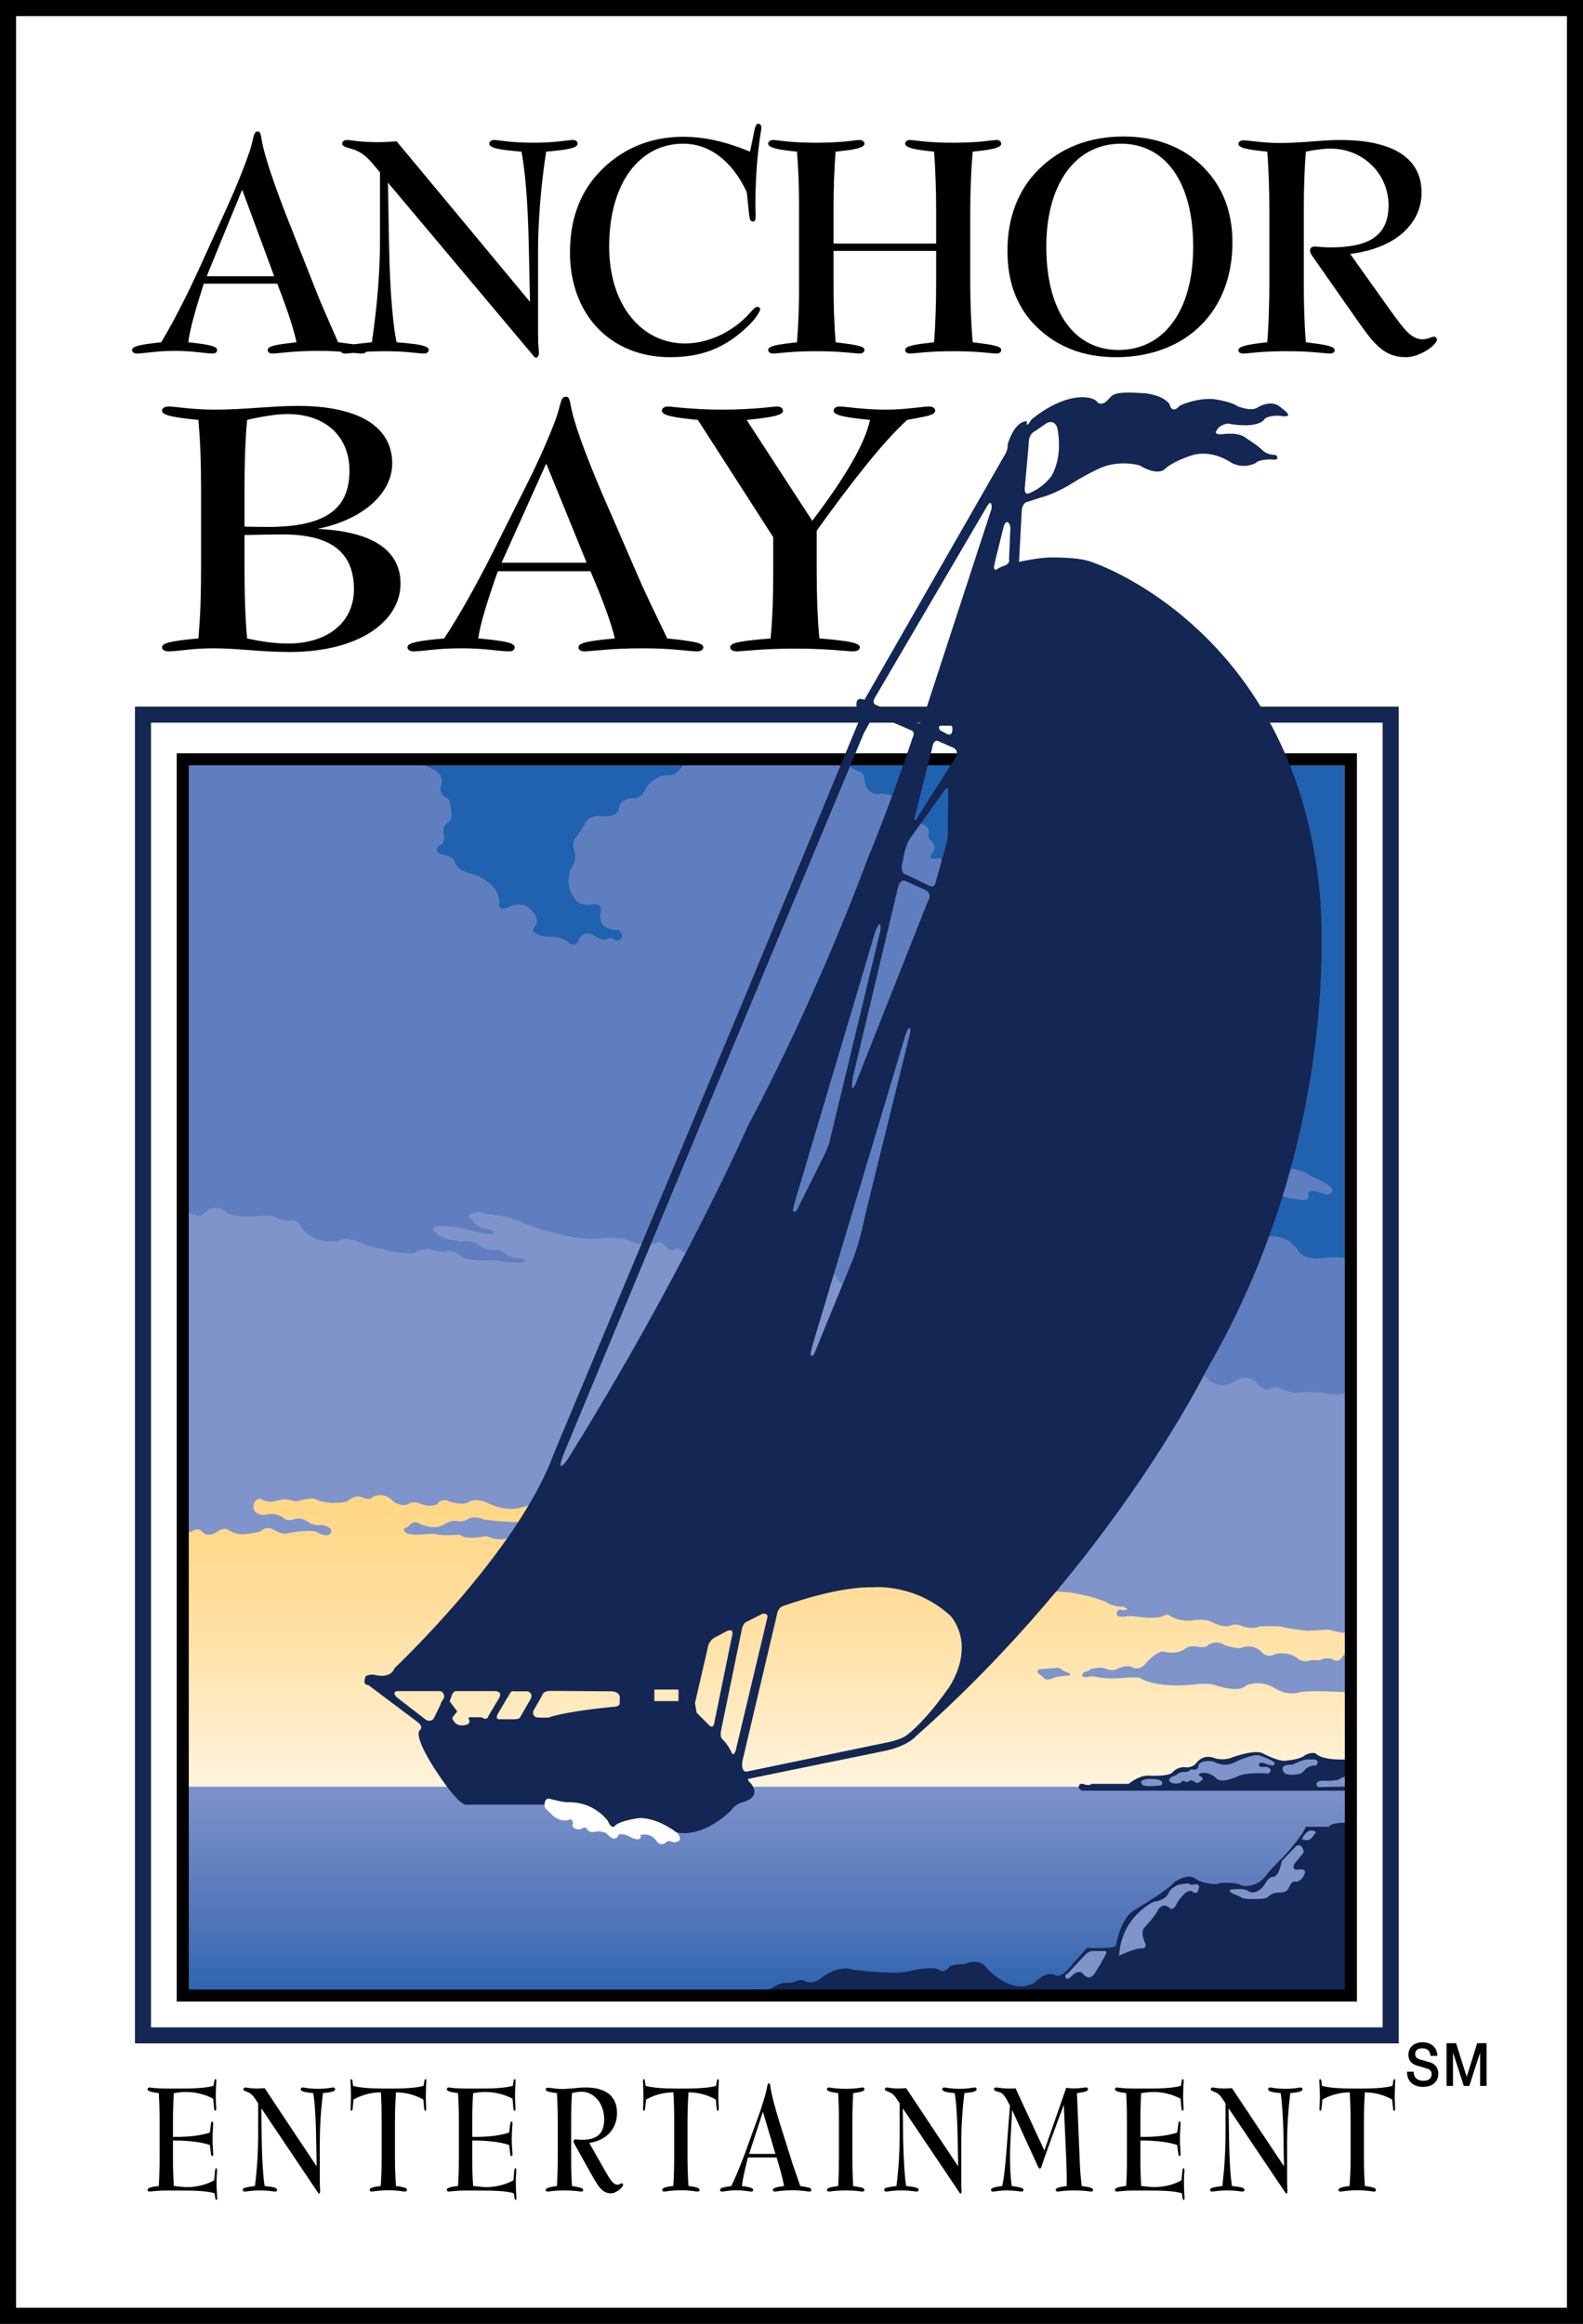
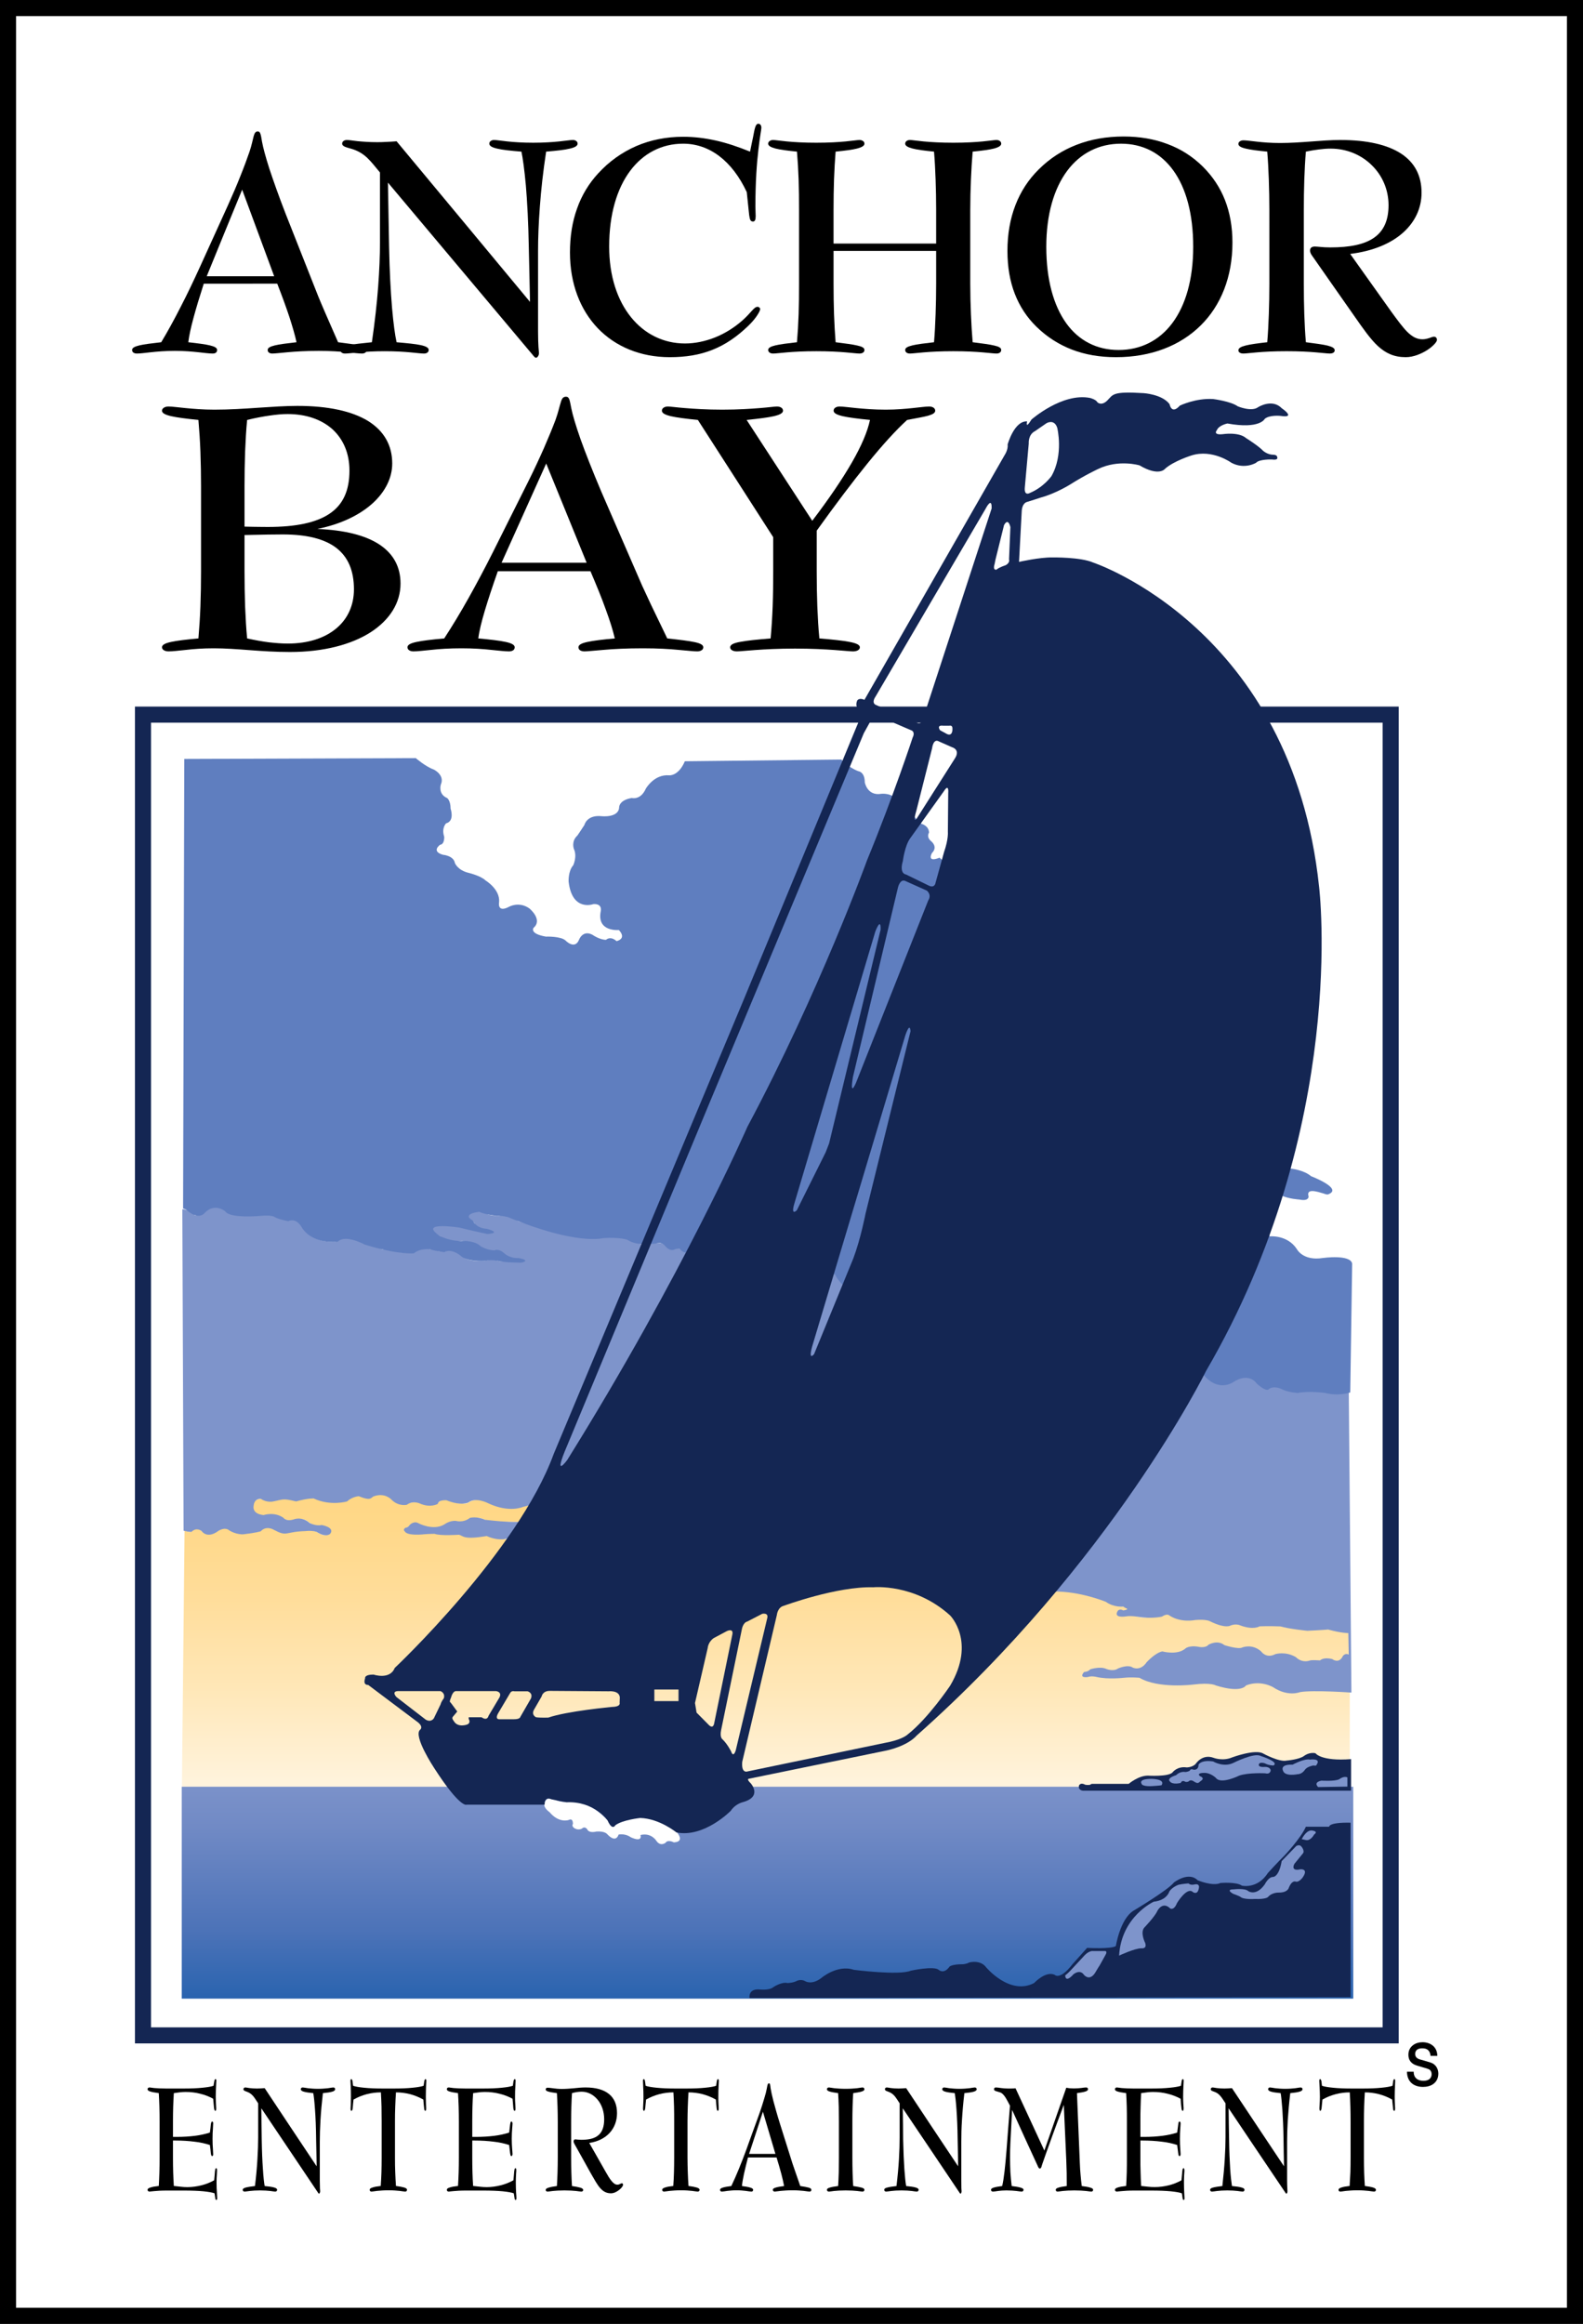
<svg xmlns="http://www.w3.org/2000/svg" xmlns:xlink="http://www.w3.org/1999/xlink" version="1.1" id="Layer_1" x="0px" y="0px" width="681.433px" height="1000px" viewBox="0 0 681.433 1000" enable-background="new 0 0 681.433 1000" xml:space="preserve">
  <rect x="0" y="0" width="681.433" height="1000" fill="#333333" stroke="none" />
  <g>
    <rect x="3.457" y="3.457" fill="#FFFFFF" width="674.519" height="993.087" />
    <path d="M681.433,1000H0V0h681.433V1000z M6.914,993.088h667.607V6.914H6.914V993.088z" />
    <path d="M118.028,118.884l-13.783-37.267l-7.651,18.634l-7.605,18.633H118.028 M81.055,147.276c4.159,0.471,7.24,0.855,9.318,1.356   c2.064,0.501,3.081,1.062,3.081,1.975c0,0.442-0.148,0.855-0.472,1.121c-0.31,0.266-0.796,0.413-1.429,0.413   c-1.416,0-3.465-0.265-6.147-0.561c-2.728-0.294-6.074-0.589-10.084-0.589c-4.172,0-7.591,0.295-10.334,0.589   c-2.711,0.295-4.702,0.561-6.074,0.561c-0.618,0-1.134-0.147-1.502-0.413c-0.354-0.265-0.545-0.678-0.545-1.121   c0-0.914,1.061-1.474,3.11-1.975c2.093-0.501,5.218-0.885,9.42-1.356c2.844-4.717,5.615-9.789,8.387-15.243   c2.787-5.366,5.5-11.086,8.255-17.1l12.044-26.506c2.019-4.481,3.833-8.698,5.366-12.589c1.577-3.892,2.875-7.43,3.965-10.584   c0.959-2.86,1.356-5.071,1.74-6.487c0.398-1.474,0.825-2.211,1.813-2.211c0.605,0,0.942,0.383,1.151,1.09   c0.249,0.708,0.426,1.799,0.662,3.273c0.458,2.506,1.475,6.369,3.14,11.587c1.726,5.188,4.025,11.764,7.092,19.635l13.96,35.321   c0.574,1.416,1.563,3.774,2.979,7.047c1.458,3.332,3.301,7.577,5.586,12.766c4.144,0.531,7.254,0.914,9.272,1.415   c2.02,0.442,3.022,1.003,3.022,1.917c0,0.442-0.177,0.855-0.545,1.121c-0.368,0.266-0.869,0.413-1.475,0.413   c-1.238,0-3.361-0.265-6.442-0.561c-3.037-0.294-7.091-0.589-12.162-0.589c-5.617,0-10.083,0.295-13.4,0.589   c-3.361,0.295-5.498,0.561-6.56,0.561c-0.635,0-1.15-0.147-1.475-0.413c-0.369-0.265-0.545-0.678-0.545-1.121   c0-0.914,1.032-1.474,3.081-1.975c2.049-0.501,5.159-0.885,9.331-1.356c-0.635-2.978-1.696-6.604-3.052-10.82   c-1.387-4.187-3.14-8.993-5.248-14.388H87.719c-1.812,5.632-3.315,10.584-4.436,14.771   C82.133,141.055,81.381,144.535,81.055,147.276z" />
    <path d="M167.486,106.088c0.207,10.614,0.693,19.4,1.27,26.329c0.604,6.87,1.296,11.882,1.96,14.859   c4.688,0.413,8.122,0.737,10.423,1.238c2.284,0.501,3.404,1.121,3.404,2.094c0,0.442-0.206,0.855-0.575,1.121   c-0.324,0.266-0.84,0.413-1.504,0.413c-1.032,0-2.902-0.236-5.705-0.501c-2.785-0.266-6.484-0.501-11.173-0.501   c-4.585,0-8.33,0.236-11.203,0.501c-2.861,0.265-4.762,0.501-5.823,0.501c-0.635,0-1.151-0.147-1.475-0.413   c-0.368-0.265-0.545-0.678-0.545-1.121c0-0.973,1.122-1.563,3.346-2.063c2.3-0.443,5.646-0.797,10.202-1.268   c1.266-8.698,2.152-16.688,2.697-23.881c0.531-7.165,0.781-13.534,0.781-18.988V74.216c-2.107-2.564-3.774-4.658-5.557-6.368   c-1.814-1.651-3.745-2.889-6.487-3.745c-1.208-0.354-2.269-0.619-3.022-0.943c-0.75-0.354-1.208-0.708-1.208-1.327   c0-0.471,0.176-0.855,0.545-1.121c0.354-0.294,0.871-0.471,1.504-0.471c0.856,0,2.329,0.235,4.497,0.501   c2.21,0.206,5.041,0.442,8.548,0.442c1.21,0,2.536-0.029,3.922-0.118c1.385-0.029,2.875-0.147,4.408-0.265l28.716,34.525   l28.717,34.584l-0.25-11.734l-0.266-11.705c-0.19-10.909-0.691-19.813-1.268-26.683c-0.635-6.928-1.327-11.793-1.901-14.535   c-4.688-0.383-8.152-0.737-10.421-1.297c-2.287-0.501-3.407-1.209-3.407-2.124c0-0.471,0.176-0.855,0.575-1.121   c0.326-0.294,0.841-0.471,1.475-0.471c1.032,0,2.905,0.324,5.705,0.62c2.801,0.294,6.517,0.56,11.175,0.56   c4.585,0,8.358-0.265,11.203-0.56c2.83-0.295,4.792-0.62,5.823-0.62c0.633,0,1.149,0.177,1.504,0.471   c0.338,0.266,0.545,0.649,0.545,1.121c0,0.914-1.12,1.622-3.377,2.124c-2.269,0.56-5.646,0.914-10.171,1.297   c-1.312,8.579-2.183,16.481-2.698,23.646c-0.545,7.135-0.78,13.532-0.78,19.076v34.701c0,2.89,0.088,5.071,0.176,6.604   c0.132,1.475,0.221,2.359,0.221,2.625c0,0.648-0.221,1.15-0.456,1.474c-0.237,0.383-0.576,0.561-0.841,0.561   c-0.132,0-0.28-0.06-0.457-0.177c-0.176-0.118-0.368-0.354-0.575-0.589L167,78.58L167.486,106.088" />
    <path d="M324.176,58.974c0.368-1.887,0.605-3.332,0.942-4.275c0.325-0.974,0.724-1.445,1.357-1.445c0.354,0,0.663,0.148,0.9,0.472   c0.249,0.266,0.368,0.737,0.368,1.297c0,0.708-0.635,3.744-1.268,9.347c-0.663,5.572-1.297,13.68-1.297,24.589   c0,0.707,0.029,1.356,0.059,2.035c0.031,0.648,0.06,1.326,0.06,2.004c0,0.796-0.089,1.356-0.267,1.769   c-0.22,0.383-0.487,0.56-0.854,0.56c-0.605,0-0.928-0.206-1.18-0.678c-0.234-0.472-0.353-1.15-0.501-2.122l-0.516-4.924   l-0.516-4.924c-3.14-6.722-7.148-11.941-11.808-15.479c-4.644-3.538-9.964-5.366-15.581-5.366c-9.199,0-17.173,4.128-22.819,11.705   c-5.675,7.606-9.023,18.692-9.023,32.55c0,12.678,3.495,23.085,9.362,30.368c5.823,7.253,14.004,11.351,23.276,11.351   c4.275,0,8.683-0.914,12.915-2.595c4.259-1.709,8.299-4.216,11.867-7.371c1.753-1.563,2.992-2.978,3.95-4.04   c0.972-1.061,1.696-1.769,2.476-1.769c0.34,0,0.605,0.119,0.827,0.325c0.205,0.147,0.324,0.413,0.324,0.707   c0,0.266-0.324,1.18-1.151,2.448c-0.809,1.268-2.049,2.86-3.861,4.599c-5.042,4.894-10.055,8.255-15.553,10.437   c-5.483,2.182-11.411,3.155-18.353,3.155c-12.649,0-23.395-4.57-30.972-12.442c-7.578-7.931-11.986-19.194-11.986-32.608   c0-6.869,0.987-13.209,3.05-18.899c1.991-5.69,5.072-10.791,9.082-15.125c4.688-5.129,10.202-9.051,16.394-11.763   c6.162-2.654,12.986-4.01,20.195-4.01c4.688,0,9.302,0.56,14.079,1.621c4.731,1.062,9.596,2.684,14.727,4.777l0.633-3.125   L324.176,58.974" />
    <path d="M359.705,147.276c4.186,0.531,7.281,0.914,9.346,1.415c2.064,0.442,3.066,1.003,3.066,1.917   c0,0.442-0.209,0.855-0.59,1.121c-0.383,0.266-0.943,0.413-1.563,0.413c-0.826,0-2.803-0.236-5.869-0.501   c-3.096-0.266-7.311-0.501-12.705-0.501c-5.426,0-9.641,0.236-12.708,0.501c-3.096,0.265-5.013,0.501-5.84,0.501   c-0.677,0-1.179-0.147-1.563-0.413c-0.368-0.265-0.604-0.678-0.604-1.121c0-0.914,1.017-1.474,3.081-1.975s5.16-0.885,9.316-1.356   c0.326-3.833,0.561-7.843,0.709-12.059c0.146-4.216,0.176-8.58,0.176-13.15V90.344c0-4.541-0.029-8.874-0.176-13.061   c-0.148-4.157-0.383-8.196-0.709-12.029c-4.157-0.413-7.252-0.826-9.316-1.356c-2.064-0.56-3.081-1.208-3.081-2.064   c0-0.471,0.236-0.855,0.604-1.121c0.384-0.294,0.885-0.471,1.563-0.471c0.827,0,2.744,0.324,5.84,0.62   c3.067,0.294,7.282,0.56,12.708,0.56c5.395,0,9.609-0.265,12.705-0.56c3.066-0.295,5.043-0.62,5.869-0.62   c0.619,0,1.18,0.177,1.563,0.471c0.381,0.266,0.59,0.649,0.59,1.121c0,0.855-1.002,1.504-3.066,2.064   c-2.064,0.531-5.16,0.943-9.346,1.356c-0.297,3.774-0.531,7.754-0.68,11.94c-0.146,4.158-0.205,8.55-0.205,13.149v14.477h44.166   V90.344c0-4.541-0.088-8.874-0.238-13.061c-0.146-4.157-0.352-8.196-0.676-12.029c-4.158-0.413-7.283-0.826-9.316-1.356   c-2.094-0.56-3.096-1.208-3.096-2.064c0-0.471,0.205-0.855,0.559-1.121c0.355-0.294,0.857-0.471,1.504-0.471   c0.824,0,2.771,0.324,5.838,0.62c3.154,0.294,7.402,0.56,12.824,0.56c5.398,0,9.613-0.265,12.709-0.56   c3.066-0.295,5.014-0.62,5.836-0.62c0.648,0,1.15,0.177,1.504,0.471c0.355,0.266,0.561,0.649,0.561,1.121   c0,0.855-1.002,1.504-3.008,2.064c-2.064,0.531-5.131,0.943-9.287,1.356c-0.322,3.774-0.561,7.754-0.736,11.94   c-0.178,4.158-0.295,8.55-0.295,13.149v31.724c0,4.629,0.117,9.052,0.295,13.238c0.176,4.187,0.414,8.197,0.736,11.97   c4.156,0.531,7.223,0.914,9.287,1.415c2.006,0.442,3.008,1.003,3.008,1.917c0,0.442-0.205,0.855-0.561,1.121   c-0.354,0.266-0.855,0.413-1.504,0.413c-0.822,0-2.77-0.236-5.836-0.501c-3.096-0.266-7.311-0.501-12.709-0.501   c-5.422,0-9.67,0.236-12.824,0.501c-3.066,0.265-5.014,0.501-5.838,0.501c-0.646,0-1.148-0.147-1.504-0.413   c-0.354-0.265-0.559-0.678-0.559-1.121c0-0.914,1.002-1.474,3.096-1.975c2.033-0.501,5.158-0.885,9.316-1.356   c0.324-3.833,0.529-7.843,0.676-12.059c0.15-4.216,0.238-8.58,0.238-13.15v-14.092H358.82v14.092c0,4.629,0.059,9.052,0.205,13.238   C359.173,139.493,359.408,143.503,359.705,147.276" />
    <path d="M481.527,150.608c9.467,0,17.514-4.039,23.176-11.646c5.631-7.577,8.934-18.663,8.934-32.756   c0-14.181-3.096-25.297-8.551-32.844c-5.426-7.548-13.209-11.528-22.525-11.528c-9.463,0-17.514,4.069-23.174,11.676   c-5.662,7.606-8.992,18.722-8.992,32.697c0,14.211,3.154,25.296,8.578,32.874C464.398,146.628,472.181,150.608,481.527,150.608    M446.208,140.643c-4.156-4.039-7.281-8.815-9.379-14.24c-2.121-5.455-3.154-11.617-3.154-18.427   c0-7.224,1.152-13.799,3.422-19.666c2.27-5.897,5.631-11.086,10.143-15.509c4.6-4.569,10.023-8.108,16.127-10.466   c6.104-2.389,12.914-3.597,20.342-3.597c6.9,0,13.238,1.091,18.93,3.272c5.719,2.123,10.762,5.366,15.098,9.642   c4.215,4.186,7.428,8.962,9.58,14.446c2.123,5.425,3.213,11.558,3.213,18.309c0,14.712-4.951,27.065-13.709,35.675   c-8.756,8.639-21.287,13.622-36.441,13.622c-6.957,0-13.297-1.091-18.959-3.272C455.73,148.22,450.687,145.006,446.208,140.643z" />
    <path d="M545.509,65.254c-4.16-0.413-7.256-0.796-9.32-1.327c-2.063-0.472-3.096-1.121-3.096-1.976   c0-0.472,0.209-0.854,0.621-1.121c0.383-0.265,0.883-0.442,1.563-0.442c1.326,0,3.332,0.324,5.955,0.589   c2.623,0.295,5.869,0.561,9.789,0.561c4.334,0,8.668-0.295,13.033-0.619c4.332-0.324,8.666-0.678,12.912-0.678   c11.527,0,20.256,2.034,26.121,5.837c5.869,3.833,8.848,9.465,8.848,16.835c0,6.663-2.803,12.619-8.051,17.277   c-5.219,4.629-12.883,7.872-22.672,9.081l8.873,12.471l8.904,12.501c2.654,3.626,4.777,6.544,6.842,8.608   c2.092,2.064,4.098,3.155,6.484,3.155c1.211,0,2.184-0.295,3.008-0.56c0.826-0.295,1.475-0.561,1.977-0.561   c0.295,0,0.646,0.118,0.885,0.354c0.205,0.236,0.381,0.561,0.381,1.032c0,0.855-1.68,2.742-4.215,4.393   c-2.537,1.592-5.896,3.037-9.229,3.037c-5.012,0-8.549-1.681-11.883-4.688c-3.33-3.066-6.396-7.489-10.348-13.149l-8.904-12.707   l-8.902-12.737c-0.385-0.5-0.68-0.973-0.855-1.356c-0.176-0.413-0.297-0.825-0.297-1.179c0-0.59,0.18-1.061,0.502-1.327   c0.324-0.295,0.855-0.471,1.563-0.471c0.502,0,1.27,0.088,2.389,0.176c1.121,0.118,2.535,0.207,4.246,0.207   c8.463,0,14.713-1.268,18.869-4.187c4.158-2.919,6.221-7.459,6.221-13.975c0-6.693-2.682-12.766-7.164-17.159   c-4.453-4.423-10.703-7.194-17.779-7.194c-1.563,0-3.213,0.117-4.982,0.353c-1.77,0.207-3.654,0.531-5.66,0.944   c-0.324,3.774-0.531,7.754-0.68,12c-0.146,4.216-0.205,8.639-0.205,13.209v31.605c0,4.629,0.059,9.052,0.205,13.238   c0.148,4.187,0.355,8.197,0.68,11.97c4.156,0.531,7.252,0.943,9.346,1.445c2.035,0.53,3.066,1.09,3.066,2.034   c0,0.442-0.236,0.796-0.59,1.032c-0.383,0.236-0.943,0.354-1.592,0.354c-0.826,0-2.771-0.236-5.867-0.501   c-3.066-0.266-7.313-0.501-12.678-0.501c-5.426,0-9.67,0.236-12.736,0.501c-3.066,0.265-4.984,0.501-5.809,0.501   c-0.68,0-1.18-0.118-1.563-0.354c-0.412-0.236-0.621-0.59-0.621-1.032c0-0.944,1.033-1.533,3.096-2.064   c2.064-0.53,5.16-0.944,9.32-1.415c0.322-3.833,0.529-7.843,0.676-12.059c0.148-4.216,0.236-8.58,0.236-13.15V90.462   c0-4.512-0.088-8.905-0.236-13.12C546.039,73.155,545.832,69.087,545.509,65.254" />
    <path d="M123.837,276.944c8.875,0,15.994-2.388,20.918-6.515c4.925-4.099,7.607-9.966,7.607-16.836   c0-7.99-2.507-13.887-7.578-17.808c-5.072-3.892-12.736-5.808-23.071-5.808c-1.533,0-3.685,0.029-6.396,0.059   c-2.743,0.059-6.104,0.148-10.055,0.207v15.567c0,5.307,0.089,10.348,0.252,15.184c0.205,4.807,0.443,9.376,0.869,13.739   c3.229,0.708,6.281,1.27,9.214,1.652C118.485,276.708,121.242,276.944,123.837,276.944 M105.261,226.617   c2.817,0.059,5.042,0.117,6.708,0.117c1.621,0.029,2.713,0.029,3.288,0.029c12.013,0,20.799-1.798,26.593-5.69   c5.809-3.892,8.579-9.935,8.579-18.545c0-7.488-2.653-13.532-7.311-17.808c-4.673-4.187-11.322-6.545-19.282-6.545   c-2.358,0-4.982,0.236-7.917,0.678c-2.859,0.413-6.059,1.002-9.538,1.858c-0.426,4.275-0.664,8.845-0.869,13.65   c-0.163,4.777-0.252,9.788-0.252,15.066V226.617z M85.406,180.711c-5.264-0.532-9.155-1.033-11.75-1.622   c-2.624-0.619-3.923-1.327-3.923-2.358c0-0.531,0.296-0.944,0.783-1.268c0.486-0.325,1.178-0.53,1.99-0.53   c1.694,0,4.142,0.383,7.429,0.678c3.288,0.325,7.4,0.678,12.412,0.678c6.517,0,12.796-0.413,18.738-0.825   c5.954-0.383,11.6-0.796,16.937-0.796c13.297,0,23.498,2.27,30.414,6.486c6.854,4.275,10.407,10.467,10.407,18.309   c0,6.104-2.949,12.118-8.447,17.131c-5.527,4.982-13.592,8.992-23.823,11.027c11.779,0.471,20.742,2.741,26.742,6.693   c5.986,3.95,9.097,9.582,9.097,16.805c0,8.285-4.614,15.627-12.87,20.962c-8.27,5.278-20.167,8.491-34.777,8.491   c-6.029,0-11.808-0.383-17.261-0.796c-5.471-0.414-10.659-0.796-15.494-0.796c-4.674,0-8.639,0.294-11.868,0.679   c-3.258,0.324-5.794,0.647-7.635,0.647c-0.812,0-1.504-0.207-1.99-0.501c-0.487-0.324-0.783-0.737-0.783-1.268   c0-1.032,1.299-1.74,3.923-2.3c2.594-0.56,6.486-1.032,11.75-1.504c0.382-4.452,0.692-9.021,0.869-13.856   c0.177-4.806,0.265-9.849,0.265-15.066v-36.382c0-5.188-0.088-10.172-0.265-14.977C86.098,189.673,85.788,185.103,85.406,180.711z" />
    <path d="M252.532,242.154l-8.698-21.346l-8.712-21.346l-19.209,42.692H252.532 M205.889,274.732   c5.248,0.472,9.185,0.944,11.779,1.504c2.595,0.56,3.891,1.268,3.891,2.3c0,0.531-0.206,0.944-0.604,1.268   c-0.428,0.294-1.032,0.501-1.843,0.501c-1.754,0-4.349-0.324-7.725-0.647c-3.449-0.384-7.635-0.679-12.736-0.679   c-5.264,0-9.583,0.294-13.018,0.679c-3.405,0.324-5.956,0.647-7.666,0.647c-0.796,0-1.444-0.207-1.872-0.501   c-0.458-0.324-0.693-0.737-0.693-1.268c0-1.032,1.268-1.74,3.921-2.3c2.624-0.56,6.575-1.032,11.896-1.504   c3.553-5.454,7.062-11.262,10.542-17.482c3.463-6.191,6.971-12.767,10.436-19.666l7.578-15.155l7.606-15.184   c2.565-5.13,4.806-9.994,6.768-14.417c1.959-4.481,3.626-8.55,4.98-12.117c1.211-3.362,1.698-5.838,2.243-7.49   c0.472-1.68,0.988-2.505,2.284-2.505c0.723,0,1.151,0.383,1.445,1.238c0.28,0.826,0.487,2.064,0.825,3.745   c0.576,2.83,1.872,7.282,3.979,13.297c2.124,5.925,5.072,13.444,8.905,22.495l17.603,40.51c0.721,1.592,2.005,4.305,3.773,8.108   c1.813,3.773,4.171,8.667,7.047,14.623c5.248,0.562,9.11,1.032,11.675,1.564c2.565,0.531,3.833,1.208,3.833,2.24   c0,0.531-0.236,0.944-0.693,1.268c-0.456,0.294-1.12,0.501-1.901,0.501c-1.533,0-4.201-0.324-8.094-0.647   c-3.861-0.384-8.932-0.679-15.301-0.679c-7.09,0-12.736,0.294-16.938,0.679c-4.231,0.324-6.943,0.647-8.24,0.647   c-0.811,0-1.458-0.207-1.901-0.501c-0.458-0.324-0.664-0.737-0.664-1.268c0-1.032,1.268-1.74,3.892-2.3   c2.565-0.56,6.488-1.032,11.75-1.504c-0.796-3.449-2.093-7.606-3.877-12.441c-1.71-4.805-3.95-10.29-6.604-16.481h-39.876   c-2.269,6.457-4.142,12.088-5.587,16.924C207.274,267.569,206.287,271.548,205.889,274.732z" />
    <path d="M284.933,176.73c0-0.531,0.237-0.944,0.695-1.268c0.426-0.325,1.09-0.53,1.899-0.53c1.032,0,3.509,0.383,7.402,0.678   c3.89,0.325,9.198,0.678,15.995,0.678c6.766,0,12.13-0.353,16.097-0.678c3.892-0.294,6.384-0.678,7.445-0.678   c0.825,0,1.444,0.206,1.916,0.53c0.442,0.324,0.678,0.737,0.678,1.268c0,1.032-1.297,1.739-3.892,2.358   c-2.624,0.589-6.517,1.09-11.764,1.622l28.246,43.399c7.193-9.464,12.854-17.808,17.012-25.001   c4.156-7.223,6.779-13.356,7.842-18.397c-5.248-0.532-9.168-1.033-11.762-1.622c-2.594-0.619-3.893-1.327-3.893-2.358   c0-0.531,0.234-0.944,0.676-1.268c0.443-0.325,1.092-0.53,1.889-0.53c1.563,0,3.98,0.383,7.252,0.678   c3.334,0.325,7.52,0.678,12.621,0.678c4.6,0,8.432-0.353,11.527-0.678c3.096-0.294,5.484-0.678,7.193-0.678   c0.795,0,1.445,0.206,1.889,0.53c0.439,0.324,0.676,0.737,0.676,1.268c0,0.943-1.002,1.563-3.008,2.152   c-2.033,0.561-5.07,1.062-9.082,1.829c-4.922,4.511-10.611,10.761-17.041,18.692c-6.455,7.961-13.736,17.601-21.875,28.952v17.455   c0,5.307,0.088,10.348,0.264,15.184c0.209,4.807,0.443,9.376,0.887,13.739c5.807,0.472,10.172,0.944,13.059,1.504   c2.891,0.56,4.365,1.268,4.365,2.3c0,0.531-0.266,0.944-0.797,1.268c-0.473,0.294-1.207,0.501-2.123,0.501   c-1.119,0-3.742-0.294-7.9-0.589c-4.127-0.295-9.846-0.619-17.1-0.619c-7.253,0-12.973,0.324-17.102,0.619   c-4.172,0.294-6.795,0.589-7.915,0.589c-0.871,0-1.592-0.207-2.108-0.501c-0.516-0.324-0.781-0.737-0.781-1.268   c0-1.09,1.444-1.828,4.334-2.329c2.903-0.56,7.252-1.002,13.074-1.475c0.414-4.452,0.708-9.021,0.886-13.856   c0.176-4.806,0.234-9.849,0.234-15.066v-14.653l-16.214-25.238l-16.216-25.208c-5.249-0.532-9.11-1.033-11.675-1.622   C286.172,178.47,284.933,177.762,284.933,176.73" />
    <path d="M80.689,941.173c2.018,0,4.023-0.293,5.954-0.766c1.932-0.472,3.804-1.207,5.544-2.181l0.19-1.917l0.149-1.947   c0.059-0.472,0.117-0.794,0.176-1.031c0.088-0.176,0.222-0.293,0.37-0.293c0.146,0,0.234,0.117,0.293,0.264   c0.06,0.205,0.06,0.53,0.06,0.914c0,0.355-0.06,0.974-0.089,1.768c-0.059,0.827-0.117,1.859-0.117,3.096   c0,1.742,0.059,3.185,0.146,4.336c0.06,1.12,0.133,1.977,0.133,2.445c0,0.325-0.044,0.53-0.104,0.65   c-0.059,0.117-0.176,0.176-0.322,0.176c-0.089,0-0.148-0.059-0.252-0.205c-0.059-0.179-0.146-0.413-0.176-0.738l-0.148-0.974   l-0.148-0.943c-0.972-0.353-2.536-0.619-4.717-0.854c-2.167-0.208-4.982-0.325-8.417-0.325h-7.461   c-2.357,0-4.083,0.117-5.292,0.237c-1.222,0.088-1.888,0.205-2.107,0.205c-0.236,0-0.458-0.088-0.604-0.205   c-0.148-0.149-0.238-0.325-0.238-0.56c0-0.414,0.414-0.739,1.211-0.974c0.78-0.296,2.019-0.501,3.626-0.68   c0.117-1.886,0.205-3.832,0.264-5.896c0.059-2.006,0.088-4.128,0.088-6.367v-15.45c0-2.213-0.029-4.335-0.088-6.37   c-0.059-2.034-0.146-3.98-0.264-5.865c-1.608-0.238-2.847-0.414-3.626-0.681c-0.797-0.234-1.211-0.589-1.211-1   c0-0.208,0.09-0.413,0.238-0.533c0.146-0.117,0.368-0.234,0.604-0.234c0.22,0,0.885,0.146,2.078,0.267   c1.208,0.088,2.904,0.205,5.174,0.205h7.208c3.421,0,6.221-0.117,8.402-0.354c2.197-0.205,3.776-0.501,4.704-0.824l0.148-0.973   l0.19-1.003c0.029-0.296,0.117-0.501,0.177-0.677c0.089-0.149,0.207-0.208,0.294-0.208c0.146,0,0.251,0.059,0.34,0.176   c0.059,0.12,0.059,0.325,0.059,0.592c0,0.53-0.059,1.325-0.119,2.504c-0.059,1.122-0.134,2.564-0.134,4.336   c0,1.236,0.075,2.239,0.104,3.066c0.06,0.823,0.089,1.386,0.089,1.797c0,0.384,0,0.68-0.06,0.855   c-0.059,0.176-0.163,0.296-0.28,0.296c-0.176,0-0.294-0.12-0.384-0.296c-0.088-0.205-0.161-0.53-0.22-1.031l-0.178-1.889   l-0.177-1.976c-1.694-0.941-3.597-1.68-5.587-2.151c-1.989-0.531-4.143-0.766-6.367-0.766c-0.693,0-1.519,0.059-2.329,0.146   s-1.726,0.206-2.655,0.355c-0.117,1.855-0.205,3.772-0.278,5.836c-0.06,2.035-0.089,4.128-0.089,6.399v6.603   c0.309,0,0.576,0,0.854,0c0.237,0,0.501,0,0.753,0c2.887,0,5.527-0.176,7.9-0.472c2.358-0.294,4.468-0.795,6.369-1.384l0.251-1.801   l0.176-1.768c0.059-0.354,0.119-0.647,0.223-0.885c0.059-0.176,0.176-0.294,0.352-0.294c0.149,0,0.237,0.06,0.34,0.206   c0.088,0.146,0.088,0.413,0.088,0.677c0,0.442-0.059,1.182-0.117,2.302c-0.103,1.09-0.161,2.506-0.161,4.244   c0,1.709,0.059,3.154,0.161,4.245c0.059,1.062,0.117,1.858,0.117,2.302c0,0.264,0,0.501-0.088,0.647   c-0.103,0.146-0.19,0.234-0.34,0.234c-0.176,0-0.293-0.117-0.352-0.293c-0.104-0.179-0.164-0.472-0.223-0.827l-0.176-1.797   l-0.251-1.858c-1.93-0.618-4.127-1.149-6.634-1.416c-2.476-0.322-5.249-0.501-8.33-0.501c-0.161,0-0.308,0-0.456,0   c-0.119,0-0.294,0-0.457,0v7.285c0,2.269,0.029,4.391,0.089,6.455c0.073,2.005,0.161,3.951,0.278,5.808   c0.958,0.12,1.961,0.237,2.949,0.325C78.757,941.114,79.73,941.173,80.689,941.173" />
    <path d="M112.663,920.623c0.088,5.159,0.264,9.466,0.516,12.796c0.205,3.392,0.487,5.811,0.75,7.282   c1.814,0.179,3.14,0.354,4.04,0.621c0.885,0.234,1.328,0.56,1.328,1.003c0,0.234-0.089,0.41-0.208,0.56   c-0.147,0.117-0.324,0.205-0.604,0.205c-0.384,0-1.12-0.117-2.196-0.264c-1.09-0.12-2.536-0.237-4.351-0.237   c-1.812,0-3.257,0.117-4.376,0.237c-1.12,0.146-1.874,0.264-2.271,0.264c-0.266,0-0.443-0.088-0.605-0.205   c-0.146-0.149-0.205-0.325-0.205-0.56c0-0.443,0.457-0.739,1.295-0.974c0.9-0.237,2.243-0.442,3.981-0.65   c0.516-4.216,0.856-8.136,1.062-11.615c0.207-3.509,0.311-6.604,0.311-9.258v-14.714c-0.856-1.266-1.46-2.298-2.153-3.125   c-0.723-0.794-1.473-1.415-2.534-1.797c-0.486-0.208-0.9-0.325-1.181-0.472c-0.293-0.179-0.485-0.384-0.485-0.678   c0-0.208,0.104-0.413,0.221-0.533c0.146-0.117,0.354-0.234,0.604-0.234c0.294,0,0.9,0.146,1.754,0.267   c0.811,0.088,1.96,0.205,3.288,0.205c0.516,0,1.017-0.029,1.563-0.059c0.545-0.029,1.09-0.059,1.724-0.117l11.175,16.833   l11.205,16.807l-0.104-5.69l-0.119-5.719c-0.059-5.31-0.235-9.613-0.487-12.973c-0.234-3.421-0.501-5.781-0.75-7.105   c-1.814-0.18-3.169-0.355-4.04-0.619c-0.915-0.237-1.327-0.621-1.327-1.062c0-0.208,0.088-0.413,0.207-0.533   c0.117-0.117,0.339-0.234,0.575-0.234c0.428,0,1.149,0.176,2.24,0.325c1.076,0.117,2.536,0.264,4.365,0.264   c1.753,0,3.242-0.146,4.347-0.264c1.091-0.149,1.874-0.325,2.271-0.325c0.236,0,0.458,0.117,0.605,0.234   c0.117,0.12,0.176,0.325,0.176,0.533c0,0.44-0.413,0.824-1.297,1.062c-0.87,0.264-2.197,0.439-3.98,0.619   c-0.486,4.186-0.827,8.047-1.032,11.526c-0.207,3.479-0.296,6.604-0.296,9.316v16.895c0,1.416,0.029,2.448,0.06,3.213   c0.059,0.739,0.088,1.152,0.088,1.299c0,0.293-0.088,0.53-0.177,0.735c-0.088,0.15-0.25,0.268-0.339,0.268   c-0.059,0-0.119-0.059-0.177-0.117c-0.059-0.062-0.117-0.15-0.22-0.297l-24.413-36.324L112.663,920.623" />
    <path d="M170.45,900.397c-0.117,1.977-0.25,3.952-0.311,6.074c-0.088,2.064-0.117,4.216-0.117,6.487v15.45   c0,2.269,0.029,4.391,0.117,6.455c0.06,2.005,0.193,3.951,0.311,5.808c1.592,0.208,2.801,0.442,3.597,0.68   c0.811,0.264,1.164,0.56,1.164,0.974c0,0.234-0.088,0.41-0.205,0.56c-0.119,0.117-0.296,0.205-0.575,0.205   c-0.413,0-1.24-0.146-2.418-0.296c-1.149-0.117-2.711-0.264-4.644-0.264c-2.137,0-3.804,0.146-5.042,0.264   c-1.237,0.149-2.02,0.296-2.417,0.296c-0.236,0-0.457-0.088-0.574-0.205c-0.148-0.149-0.207-0.325-0.207-0.56   c0-0.414,0.355-0.739,1.179-0.974c0.783-0.296,1.991-0.501,3.583-0.68c0.133-1.886,0.252-3.832,0.311-5.896   c0.059-2.006,0.088-4.128,0.088-6.367v-15.45c0-2.213-0.029-4.306-0.059-6.399c-0.059-2.122-0.148-4.127-0.265-6.162   c-2.124,0-4.113,0.267-6.074,0.769c-1.96,0.53-3.862,1.267-5.705,2.327l-0.192,1.771l-0.146,1.739   c-0.059,0.501-0.119,0.826-0.207,1.031c-0.119,0.176-0.236,0.296-0.397,0.296c-0.148,0-0.208-0.12-0.267-0.296   s-0.059-0.472-0.059-0.855c0-0.411,0.029-0.974,0.088-1.797c0.029-0.827,0.059-1.83,0.059-3.066c0-1.741-0.029-3.154-0.088-4.304   c-0.059-1.123-0.117-1.946-0.117-2.536c0-0.267,0.029-0.472,0.059-0.592c0.088-0.117,0.146-0.176,0.325-0.176   c0.088,0,0.19,0.059,0.279,0.208c0.089,0.176,0.177,0.381,0.207,0.677l0.265,1.976c0.944,0.323,2.506,0.619,4.688,0.824   c2.197,0.237,5.042,0.354,8.449,0.354h4.113c3.403,0,6.221-0.117,8.387-0.354c2.21-0.205,3.773-0.501,4.717-0.824l0.296-1.976   c0.059-0.296,0.117-0.501,0.22-0.677c0.059-0.149,0.147-0.208,0.236-0.208c0.148,0,0.265,0.059,0.324,0.176   c0.073,0.12,0.103,0.325,0.103,0.592c0,0.53-0.073,1.325-0.132,2.504c-0.029,1.122-0.088,2.564-0.088,4.336   c0,1.236,0.029,2.239,0.059,3.066c0.059,0.823,0.088,1.386,0.088,1.797c0,0.384-0.029,0.68-0.088,0.855s-0.117,0.296-0.265,0.296   c-0.178,0-0.266-0.12-0.368-0.296c-0.088-0.205-0.148-0.53-0.177-1.031l-0.177-1.739l-0.147-1.771   c-1.873-1.061-3.745-1.797-5.705-2.327C174.548,900.664,172.528,900.397,170.45,900.397" />
    <path d="M209.545,941.173c1.991,0,3.981-0.293,5.912-0.766c1.93-0.472,3.804-1.207,5.557-2.181l0.177-1.917l0.163-1.947   c0.059-0.472,0.117-0.794,0.176-1.031c0.088-0.176,0.207-0.293,0.369-0.293c0.146,0,0.234,0.117,0.294,0.264   c0.059,0.205,0.059,0.53,0.059,0.914c0,0.355-0.059,0.974-0.119,1.768c-0.029,0.827-0.088,1.859-0.088,3.096   c0,1.742,0.059,3.185,0.119,4.336c0.088,1.12,0.148,1.977,0.148,2.445c0,0.325-0.029,0.53-0.089,0.65   c-0.089,0.117-0.177,0.176-0.324,0.176c-0.088,0-0.192-0.059-0.281-0.205c-0.059-0.179-0.117-0.413-0.147-0.738l-0.146-0.974   l-0.163-0.943c-0.958-0.353-2.536-0.619-4.733-0.854c-2.167-0.208-4.982-0.325-8.387-0.325h-7.489   c-2.329,0-4.054,0.117-5.293,0.237c-1.208,0.088-1.872,0.205-2.078,0.205c-0.266,0-0.487-0.088-0.633-0.205   c-0.117-0.149-0.207-0.325-0.207-0.56c0-0.414,0.382-0.739,1.209-0.974c0.78-0.296,1.991-0.501,3.612-0.68   c0.117-1.886,0.22-3.832,0.28-5.896c0.059-2.006,0.088-4.128,0.088-6.367v-15.45c0-2.213-0.029-4.335-0.088-6.37   c-0.06-2.034-0.163-3.98-0.28-5.865c-1.621-0.238-2.832-0.414-3.612-0.681c-0.827-0.234-1.209-0.589-1.209-1   c0-0.208,0.089-0.413,0.207-0.533c0.146-0.117,0.368-0.234,0.633-0.234c0.207,0,0.871,0.146,2.078,0.267   c1.18,0.088,2.905,0.205,5.13,0.205h7.253c3.406,0,6.221-0.117,8.417-0.354c2.183-0.205,3.745-0.501,4.689-0.824l0.293-1.976   c0.059-0.296,0.148-0.501,0.252-0.677c0.059-0.149,0.176-0.208,0.264-0.208c0.148,0,0.252,0.059,0.311,0.176   c0.059,0.12,0.088,0.325,0.088,0.592c0,0.53-0.059,1.325-0.117,2.504c-0.104,1.122-0.133,2.564-0.133,4.336   c0,1.236,0.029,2.239,0.104,3.066c0.059,0.823,0.088,1.386,0.088,1.797c0,0.384,0,0.68-0.059,0.855   c-0.104,0.176-0.163,0.296-0.281,0.296c-0.176,0-0.293-0.12-0.397-0.296c-0.089-0.205-0.148-0.53-0.207-1.031l-0.146-1.889   l-0.178-1.976c-1.725-0.941-3.626-1.68-5.617-2.151c-2.035-0.531-4.142-0.766-6.369-0.766c-0.736,0-1.519,0.059-2.328,0.146   c-0.841,0.088-1.727,0.206-2.655,0.355c-0.133,1.855-0.221,3.772-0.28,5.836c-0.059,2.035-0.088,4.128-0.088,6.399v6.603   c0.293,0,0.575,0,0.809,0c0.281,0,0.547,0,0.797,0c2.86,0,5.513-0.176,7.9-0.472c2.389-0.294,4.497-0.795,6.369-1.384l0.222-1.801   l0.207-1.768c0.059-0.354,0.119-0.647,0.177-0.885c0.088-0.176,0.22-0.294,0.397-0.294c0.119,0,0.236,0.06,0.294,0.206   c0.103,0.146,0.163,0.413,0.163,0.677c0,0.442-0.104,1.182-0.163,2.302c-0.088,1.09-0.176,2.506-0.176,4.244   c0,1.709,0.088,3.154,0.176,4.245c0.059,1.062,0.163,1.858,0.163,2.302c0,0.264-0.06,0.501-0.163,0.647   c-0.059,0.146-0.176,0.234-0.294,0.234c-0.177,0-0.31-0.117-0.397-0.293c-0.059-0.179-0.119-0.472-0.177-0.827l-0.207-1.797   l-0.222-1.858c-1.93-0.618-4.127-1.149-6.632-1.416c-2.477-0.322-5.264-0.501-8.33-0.501c-0.163,0-0.309,0-0.456,0   c-0.164,0-0.311,0-0.457,0v7.285c0,2.269,0.029,4.391,0.088,6.455c0.059,2.005,0.146,3.951,0.28,5.808   c0.958,0.12,1.96,0.237,2.918,0.325C207.583,941.114,208.572,941.173,209.545,941.173" />
    <path d="M239.735,900.724c-1.637-0.238-2.801-0.385-3.626-0.648c-0.811-0.208-1.209-0.533-1.209-0.974   c0-0.208,0.088-0.384,0.252-0.53c0.146-0.12,0.352-0.179,0.604-0.179c0.501,0,1.296,0.117,2.313,0.237   c1.002,0.146,2.272,0.293,3.805,0.293c1.694,0,3.418-0.146,5.114-0.293c1.652-0.179,3.375-0.354,5.042-0.354   c4.496,0,7.873,0.974,10.171,2.861c2.256,1.855,3.407,4.6,3.407,8.196c0,3.242-1.062,6.159-3.11,8.432   c-2.02,2.239-5.013,3.831-8.846,4.392l3.479,6.103l3.465,6.104c1.003,1.771,1.844,3.214,2.653,4.157   c0.827,1.003,1.606,1.592,2.506,1.592c0.487,0,0.885-0.146,1.178-0.322c0.34-0.149,0.576-0.296,0.783-0.296   c0.132,0,0.28,0.088,0.339,0.176c0.089,0.12,0.148,0.325,0.148,0.53c0,0.443-0.635,1.357-1.621,2.126   c-1.002,0.823-2.301,1.501-3.597,1.501c-1.932,0-3.348-0.795-4.644-2.27c-1.298-1.475-2.477-3.655-4.054-6.396l-3.436-6.191   l-3.48-6.221c-0.146-0.237-0.234-0.442-0.322-0.681c-0.104-0.205-0.134-0.384-0.134-0.56c0-0.293,0.074-0.501,0.222-0.677   c0.117-0.147,0.294-0.208,0.604-0.208c0.177,0,0.516,0.029,0.9,0.091c0.457,0.029,1.002,0.088,1.694,0.088   c3.258,0,5.705-0.59,7.326-2.035c1.608-1.387,2.419-3.626,2.419-6.81c0-3.245-1.018-6.221-2.771-8.347   c-1.756-2.151-4.173-3.506-6.916-3.506c-0.633,0-1.267,0.059-1.96,0.146c-0.693,0.117-1.445,0.234-2.211,0.473   c-0.118,1.855-0.206,3.772-0.266,5.836c-0.059,2.064-0.088,4.187-0.088,6.459v15.391c0,2.269,0.029,4.42,0.088,6.484   c0.06,2.034,0.148,3.98,0.266,5.808c1.636,0.237,2.846,0.472,3.626,0.709c0.812,0.264,1.209,0.56,1.209,1.003   c0,0.205-0.089,0.381-0.236,0.501c-0.162,0.117-0.37,0.176-0.575,0.176c-0.34,0-1.12-0.117-2.329-0.264   c-1.209-0.12-2.845-0.237-4.924-0.237c-2.137,0-3.804,0.117-4.983,0.237c-1.208,0.146-1.931,0.264-2.254,0.264   c-0.252,0-0.458-0.059-0.604-0.176c-0.164-0.12-0.252-0.296-0.252-0.501c0-0.443,0.398-0.769,1.209-1.003   c0.826-0.267,1.989-0.501,3.626-0.709c0.119-1.856,0.207-3.832,0.266-5.866c0.059-2.064,0.103-4.187,0.103-6.426v-15.391   c0-2.243-0.044-4.336-0.103-6.4C239.942,904.555,239.854,902.608,239.735,900.724" />
    <path d="M296.373,900.397c-0.119,1.977-0.236,3.952-0.295,6.074c-0.073,2.064-0.132,4.216-0.132,6.487v15.45   c0,2.269,0.059,4.391,0.132,6.455c0.059,2.005,0.176,3.951,0.295,5.808c1.637,0.208,2.801,0.442,3.597,0.68   c0.781,0.264,1.18,0.56,1.18,0.974c0,0.234-0.059,0.41-0.221,0.56c-0.148,0.117-0.324,0.205-0.576,0.205   c-0.412,0-1.237-0.146-2.417-0.296c-1.166-0.117-2.713-0.264-4.673-0.264c-2.108,0-3.804,0.146-5.041,0.264   c-1.211,0.149-2.02,0.296-2.389,0.296c-0.236,0-0.443-0.088-0.575-0.205c-0.146-0.149-0.207-0.325-0.207-0.56   c0-0.414,0.397-0.739,1.18-0.974c0.779-0.296,1.961-0.501,3.597-0.68c0.146-1.886,0.234-3.832,0.295-5.896   c0.059-2.006,0.088-4.128,0.088-6.367v-15.45c0-2.213,0-4.306-0.059-6.399c-0.061-2.122-0.148-4.127-0.266-6.162   c-2.093,0-4.142,0.267-6.074,0.769c-1.961,0.53-3.861,1.267-5.705,2.327l-0.176,1.771l-0.163,1.739   c-0.061,0.501-0.119,0.826-0.236,1.031c-0.059,0.176-0.207,0.296-0.354,0.296c-0.161,0-0.22-0.12-0.279-0.296   c-0.089-0.176-0.089-0.472-0.089-0.855c0-0.411,0.029-0.974,0.089-1.797c0.059-0.827,0.088-1.83,0.088-3.066   c0-1.741-0.029-3.154-0.118-4.304c-0.06-1.123-0.089-1.946-0.089-2.536c0-0.267,0.029-0.472,0.059-0.592   c0.06-0.117,0.148-0.176,0.339-0.176c0.089,0,0.177,0.059,0.267,0.208c0.088,0.176,0.146,0.381,0.205,0.677l0.148,1.003   l0.133,0.973c0.928,0.323,2.505,0.619,4.673,0.824c2.21,0.237,5.041,0.354,8.49,0.354h4.069c3.421,0,6.221-0.117,8.433-0.354   c2.168-0.205,3.73-0.501,4.674-0.824l0.146-0.973l0.146-1.003c0.074-0.296,0.134-0.501,0.192-0.677   c0.089-0.149,0.177-0.208,0.265-0.208c0.148,0,0.236,0.059,0.34,0.176c0.059,0.12,0.088,0.325,0.088,0.592   c0,0.53-0.059,1.325-0.117,2.504c-0.075,1.122-0.104,2.564-0.104,4.336c0,1.236,0.029,2.239,0.075,3.066   c0.059,0.823,0.088,1.386,0.088,1.797c0,0.384-0.029,0.68-0.088,0.855c-0.046,0.176-0.165,0.296-0.282,0.296   c-0.176,0-0.265-0.12-0.353-0.296c-0.104-0.205-0.134-0.53-0.192-1.031l-0.176-1.739l-0.148-1.771   c-1.872-1.061-3.745-1.797-5.707-2.327C300.486,900.664,298.451,900.397,296.373,900.397" />
    <path d="M333.787,926.876l-5.379-18.164l-2.964,9.082l-2.979,9.082H333.787 M319.384,940.701c1.592,0.208,2.803,0.413,3.612,0.68   c0.797,0.234,1.209,0.53,1.209,0.944c0,0.234-0.059,0.41-0.178,0.56c-0.117,0.117-0.324,0.205-0.574,0.205   c-0.545,0-1.356-0.146-2.417-0.296c-1.047-0.117-2.344-0.264-3.921-0.264c-1.606,0-2.935,0.146-4.011,0.264   c-1.061,0.149-1.842,0.296-2.358,0.296c-0.25,0-0.457-0.088-0.605-0.205c-0.117-0.149-0.176-0.325-0.176-0.56   c0-0.414,0.384-0.71,1.179-0.944c0.812-0.267,2.049-0.472,3.67-0.68c1.092-2.328,2.213-4.806,3.274-7.429   c1.076-2.595,2.137-5.427,3.228-8.344l2.314-6.429l2.358-6.484c0.812-2.184,1.519-4.216,2.108-6.104   c0.604-1.917,1.12-3.626,1.548-5.188c0.369-1.416,0.516-2.478,0.664-3.155c0.177-0.738,0.324-1.061,0.723-1.061   c0.22,0,0.368,0.176,0.457,0.501c0.088,0.352,0.146,0.883,0.234,1.621c0.178,1.208,0.589,3.066,1.239,5.632   c0.679,2.506,1.564,5.749,2.772,9.58l2.711,8.61l2.715,8.609c0.234,0.678,0.619,1.826,1.178,3.419   c0.561,1.653,1.268,3.717,2.152,6.221c1.65,0.237,2.832,0.472,3.627,0.68c0.797,0.234,1.148,0.53,1.148,0.944   c0,0.234-0.059,0.41-0.176,0.56c-0.146,0.117-0.355,0.205-0.619,0.205c-0.471,0-1.27-0.146-2.477-0.296   c-1.207-0.117-2.77-0.264-4.746-0.264c-2.183,0-3.922,0.146-5.22,0.264c-1.327,0.149-2.153,0.296-2.565,0.296   c-0.236,0-0.441-0.088-0.56-0.205c-0.148-0.149-0.236-0.325-0.236-0.56c0-0.414,0.413-0.71,1.208-0.944   c0.797-0.267,2.035-0.472,3.657-0.68c-0.294-1.472-0.649-3.214-1.209-5.277c-0.53-2.063-1.237-4.362-2.034-7.015h-12.31   c-0.721,2.77-1.296,5.188-1.753,7.223C319.797,937.667,319.503,939.376,319.384,940.701z" />
    <path d="M360.794,900.724c-1.621-0.238-2.832-0.414-3.625-0.681c-0.828-0.234-1.211-0.589-1.211-1c0-0.208,0.09-0.413,0.236-0.533   c0.146-0.117,0.355-0.234,0.619-0.234c0.326,0,1.061,0.176,2.27,0.325c1.182,0.117,2.832,0.264,4.953,0.264   c2.094,0,3.744-0.146,4.955-0.264c1.207-0.149,1.943-0.325,2.27-0.325c0.266,0,0.471,0.117,0.617,0.234   c0.15,0.12,0.238,0.325,0.238,0.533c0,0.411-0.414,0.766-1.211,1c-0.795,0.267-2.002,0.442-3.627,0.681   c-0.117,1.855-0.234,3.772-0.264,5.836c-0.059,2.035-0.088,4.128-0.088,6.399v15.45c0,2.269,0.029,4.42,0.088,6.484   c0.029,2.034,0.146,3.98,0.264,5.808c1.625,0.237,2.832,0.472,3.627,0.68c0.797,0.234,1.211,0.53,1.211,0.944   c0,0.234-0.088,0.41-0.238,0.56c-0.146,0.117-0.352,0.205-0.617,0.205c-0.326,0-1.063-0.117-2.27-0.264   c-1.211-0.12-2.861-0.237-4.955-0.237c-2.121,0-3.771,0.117-4.953,0.237c-1.209,0.146-1.943,0.264-2.27,0.264   c-0.264,0-0.473-0.088-0.619-0.205c-0.146-0.149-0.236-0.325-0.236-0.56c0-0.414,0.383-0.71,1.211-0.944   c0.793-0.267,2.004-0.472,3.625-0.68c0.117-1.856,0.205-3.832,0.264-5.866c0.029-2.064,0.059-4.187,0.059-6.426v-15.45   c0-2.213-0.029-4.335-0.059-6.37C361,904.555,360.912,902.608,360.794,900.724" />
    <path d="M388.773,920.623c0.117,5.159,0.297,9.466,0.531,12.796c0.238,3.392,0.502,5.811,0.768,7.282   c1.797,0.179,3.154,0.354,4.037,0.621c0.885,0.234,1.328,0.53,1.328,1.003c0,0.234-0.088,0.41-0.205,0.56   c-0.18,0.117-0.326,0.205-0.59,0.205c-0.383,0-1.123-0.117-2.213-0.264c-1.119-0.12-2.564-0.237-4.361-0.237   c-1.83,0-3.275,0.117-4.365,0.237c-1.121,0.146-1.855,0.264-2.27,0.264c-0.268,0-0.443-0.088-0.59-0.205   c-0.148-0.149-0.207-0.325-0.207-0.56c0-0.473,0.412-0.769,1.299-0.974c0.885-0.237,2.209-0.442,3.98-0.65   c0.502-4.216,0.854-8.136,1.061-11.615c0.205-3.509,0.293-6.604,0.293-9.258v-14.714c-0.822-1.266-1.475-2.298-2.15-3.125   c-0.707-0.794-1.475-1.415-2.537-1.797c-0.471-0.208-0.885-0.325-1.178-0.472c-0.297-0.179-0.473-0.384-0.473-0.678   c0-0.208,0.059-0.413,0.205-0.533c0.15-0.117,0.355-0.234,0.59-0.234c0.326,0,0.914,0.146,1.771,0.267   c0.822,0.088,1.945,0.205,3.301,0.205c0.5,0,1.002-0.029,1.533-0.059c0.559-0.029,1.119-0.059,1.74-0.117l11.172,16.833   l11.205,16.807l-0.088-5.69l-0.117-5.719c-0.059-5.31-0.268-9.613-0.502-12.973c-0.236-3.421-0.529-5.781-0.738-7.105   c-1.826-0.18-3.154-0.355-4.068-0.619c-0.883-0.237-1.326-0.621-1.326-1.062c0-0.208,0.088-0.413,0.205-0.533   c0.146-0.117,0.355-0.234,0.59-0.234c0.414,0,1.152,0.176,2.213,0.325c1.121,0.117,2.566,0.264,4.393,0.264   c1.77,0,3.242-0.146,4.336-0.264c1.119-0.149,1.885-0.325,2.268-0.325c0.268,0,0.473,0.117,0.59,0.234   c0.146,0.12,0.238,0.325,0.238,0.533c0,0.44-0.443,0.824-1.328,1.062c-0.887,0.264-2.182,0.439-3.982,0.619   c-0.5,4.186-0.822,8.047-1.031,11.526c-0.234,3.45-0.293,6.604-0.293,9.316v16.895c0,1.416,0.029,2.448,0.029,3.213   c0.059,0.739,0.088,1.152,0.088,1.299c0,0.293-0.088,0.53-0.146,0.735c-0.092,0.15-0.238,0.268-0.326,0.268   c-0.059,0-0.117-0.059-0.176-0.117c-0.088-0.062-0.148-0.15-0.236-0.297l-12.205-18.16l-12.236-18.164l0.117,6.692L388.773,920.623   " />
    <path d="M440.607,942.325c0,0.234-0.088,0.41-0.238,0.56c-0.117,0.117-0.322,0.205-0.59,0.205c-0.412,0-1.178-0.117-2.268-0.264   c-1.092-0.12-2.537-0.237-4.307-0.237c-1.414,0-2.596,0.117-3.568,0.237c-0.941,0.146-1.68,0.264-2.211,0.264   c-0.264,0-0.471-0.088-0.617-0.205c-0.146-0.149-0.205-0.325-0.205-0.56c0-0.414,0.381-0.71,1.148-0.944   c0.854-0.267,2.035-0.472,3.656-0.68c0.383-1.592,0.705-3.656,1.002-6.221c0.293-2.536,0.59-5.512,0.855-8.991l0.736-9.701   l0.766-9.671l-0.502-0.944l-0.502-0.94c-0.559-1.094-1.061-1.888-1.592-2.536c-0.5-0.621-1.002-1.032-1.504-1.24   c-0.852-0.264-1.529-0.442-2.031-0.618c-0.471-0.176-0.738-0.384-0.738-0.795c0-0.208,0.059-0.413,0.176-0.533   c0.15-0.117,0.355-0.234,0.592-0.234c0.648,0,1.414,0.146,2.299,0.267c0.885,0.088,1.83,0.205,2.949,0.205c0.146,0,0.322,0,0.502,0   c0.205,0,0.381,0,0.588,0c0.293,0,0.648,0,1.004-0.029c0.354,0,0.764-0.029,1.148-0.088l12.412,26.801l9.438-27.038   c0.529,0.117,1.031,0.179,1.529,0.237c0.502,0.029,0.914,0.059,1.357,0.059c0.117,0,0.268,0,0.385,0s0.234,0,0.354,0   c1.063,0,2.004-0.088,2.83-0.179c0.826-0.117,1.533-0.234,2.121-0.234c0.238,0,0.443,0.117,0.59,0.234   c0.121,0.12,0.209,0.325,0.209,0.533c0,0.411-0.414,0.766-1.182,1c-0.795,0.267-2.002,0.442-3.598,0.681l1.24,30.25   c0.059,1.738,0.176,3.389,0.322,4.98c0.15,1.651,0.297,3.246,0.502,4.747c1.652,0.208,2.891,0.413,3.658,0.68   c0.854,0.234,1.236,0.53,1.236,0.944c0,0.234-0.059,0.41-0.205,0.56c-0.148,0.117-0.324,0.205-0.592,0.205   c-0.322,0-1.09-0.117-2.299-0.264c-1.236-0.12-2.891-0.237-4.982-0.237c-2.123,0-3.744,0.117-4.951,0.237   c-1.211,0.146-1.947,0.264-2.273,0.264c-0.264,0-0.441-0.088-0.588-0.205c-0.117-0.149-0.205-0.325-0.205-0.56   c0-0.414,0.381-0.71,1.178-0.944c0.797-0.267,1.977-0.472,3.568-0.68c0-1.886,0-3.744-0.029-5.6   c-0.059-1.858-0.117-3.688-0.176-5.515l-1.064-23.821c-1.973,5.306-3.627,9.668-4.893,13.206c-1.299,3.539-2.24,6.191-2.861,7.963   l-0.707,2.034l-0.707,2.005c-0.236,0.648-0.354,1.179-0.5,1.592c-0.18,0.382-0.385,0.619-0.652,0.619   c-0.205,0-0.352-0.117-0.5-0.326c-0.146-0.176-0.293-0.472-0.439-0.853l-5.516-12.002l-5.484-12.058l-0.736,14.092   c-0.029,1.091-0.088,2.182-0.117,3.243c0,1.063-0.031,2.125-0.031,3.128c0,2.181,0.061,4.273,0.148,6.309   c0.146,2.063,0.322,4.068,0.561,5.983c1.709,0.208,2.949,0.413,3.803,0.68C440.164,941.615,440.607,941.911,440.607,942.325" />
    <path d="M497.126,941.144c2.002,0,3.979-0.264,5.924-0.736c1.947-0.472,3.803-1.207,5.545-2.181l0.176-1.917l0.178-1.947   c0.059-0.472,0.088-0.794,0.176-1.031c0.088-0.176,0.207-0.293,0.385-0.293c0.146,0,0.234,0.117,0.264,0.264   c0.059,0.205,0.088,0.53,0.088,0.914c0,0.355-0.059,0.974-0.117,1.768c-0.029,0.827-0.088,1.859-0.088,3.096   c0,1.742,0.059,3.185,0.117,4.336c0.059,1.12,0.117,1.977,0.117,2.445c0,0.325,0,0.53-0.088,0.65   c-0.059,0.117-0.146,0.176-0.293,0.176c-0.119,0-0.209-0.059-0.297-0.205c-0.059-0.179-0.117-0.413-0.176-0.738l-0.119-0.974   l-0.176-0.943c-0.943-0.353-2.506-0.619-4.717-0.854c-2.182-0.208-4.984-0.325-8.402-0.325h-7.49c-2.299,0-4.039,0.117-5.248,0.237   c-1.238,0.088-1.916,0.205-2.121,0.205c-0.238,0-0.443-0.088-0.59-0.205c-0.15-0.149-0.238-0.325-0.238-0.56   c0-0.414,0.385-0.739,1.18-0.974c0.826-0.296,2.004-0.501,3.658-0.68c0.117-1.886,0.205-3.832,0.264-5.896   c0.059-2.006,0.059-4.128,0.059-6.367v-15.45c0-2.213,0-4.335-0.059-6.37c-0.059-2.034-0.146-3.98-0.264-5.865   c-1.654-0.238-2.832-0.414-3.658-0.681c-0.795-0.234-1.18-0.589-1.18-1c0-0.208,0.088-0.413,0.238-0.533   c0.146-0.117,0.352-0.234,0.59-0.234c0.205,0,0.883,0.146,2.092,0.267c1.18,0.088,2.92,0.205,5.131,0.205h7.252   c3.422,0,6.221-0.117,8.402-0.354c2.182-0.205,3.744-0.501,4.717-0.824l0.15-0.973l0.146-1.003   c0.029-0.296,0.117-0.501,0.205-0.677c0.09-0.149,0.178-0.208,0.295-0.208c0.146,0,0.236,0.059,0.295,0.176   c0.09,0.12,0.09,0.325,0.09,0.592c0,0.53-0.059,1.325-0.119,2.504c-0.059,1.122-0.119,2.564-0.119,4.336   c0,1.236,0.061,2.239,0.09,3.066c0.059,0.823,0.119,1.386,0.119,1.797c0,0.384-0.029,0.68-0.09,0.855   c-0.059,0.176-0.148,0.296-0.266,0.296c-0.176,0-0.295-0.12-0.383-0.296c-0.117-0.205-0.176-0.53-0.205-1.031l-0.209-1.889   l-0.146-1.976c-1.738-0.941-3.627-1.68-5.602-2.151c-2.035-0.531-4.158-0.766-6.367-0.766c-0.738,0-1.504,0.059-2.33,0.146   c-0.854,0.088-1.711,0.206-2.684,0.355c-0.117,1.855-0.176,3.772-0.234,5.836c-0.09,2.035-0.09,4.128-0.09,6.399v6.603   c0.266,0,0.529,0,0.797,0c0.266,0,0.529,0,0.797,0c2.887,0,5.512-0.176,7.871-0.472c2.387-0.294,4.512-0.795,6.367-1.384   l0.238-1.801l0.234-1.768c0.029-0.354,0.088-0.647,0.176-0.885c0.09-0.176,0.207-0.294,0.354-0.294c0.18,0,0.268,0.06,0.355,0.206   c0.059,0.146,0.117,0.413,0.117,0.677c0,0.442-0.088,1.182-0.146,2.302c-0.088,1.09-0.146,2.506-0.146,4.244   c0,1.709,0.059,3.154,0.146,4.245c0.059,1.062,0.146,1.858,0.146,2.302c0,0.264-0.059,0.501-0.117,0.647   c-0.088,0.146-0.176,0.234-0.355,0.234c-0.146,0-0.264-0.117-0.354-0.293c-0.088-0.179-0.146-0.501-0.176-0.827l-0.234-1.797   l-0.238-1.858c-1.885-0.618-4.127-1.149-6.604-1.416c-2.504-0.322-5.277-0.501-8.344-0.501c-0.146,0-0.293,0-0.443,0   c-0.146,0-0.293,0-0.441,0v7.285c0,2.269,0,4.391,0.09,6.455c0.059,2.005,0.117,3.951,0.234,5.808   c1.002,0.12,1.947,0.237,2.949,0.325C495.179,941.114,496.154,941.144,497.126,941.144" />
    <path d="M529.085,920.623c0.059,5.159,0.266,9.466,0.473,12.796c0.234,3.392,0.531,5.811,0.766,7.282   c1.828,0.179,3.154,0.354,4.068,0.621c0.885,0.234,1.328,0.53,1.328,1.003c0,0.234-0.09,0.41-0.207,0.56   c-0.148,0.117-0.355,0.205-0.59,0.205c-0.414,0-1.15-0.117-2.24-0.264c-1.094-0.12-2.535-0.237-4.365-0.237   c-1.797,0-3.242,0.117-4.332,0.237c-1.121,0.146-1.889,0.264-2.301,0.264c-0.236,0-0.443-0.088-0.561-0.205   c-0.146-0.149-0.205-0.325-0.205-0.56c0-0.473,0.441-0.769,1.295-0.974c0.885-0.237,2.213-0.442,3.98-0.65   c0.473-4.216,0.828-8.136,1.033-11.615c0.205-3.509,0.324-6.604,0.324-9.258v-14.714c-0.855-1.266-1.475-2.298-2.184-3.125   c-0.678-0.794-1.441-1.415-2.504-1.797c-0.5-0.208-0.914-0.325-1.209-0.472c-0.295-0.179-0.443-0.384-0.443-0.678   c0-0.208,0.059-0.413,0.207-0.533c0.117-0.117,0.324-0.234,0.561-0.234c0.322,0,0.914,0.146,1.768,0.267   c0.855,0.088,1.977,0.205,3.305,0.205c0.5,0,1.031-0.029,1.563-0.059c0.529-0.029,1.09-0.059,1.709-0.117l11.203,16.833   l11.205,16.807l-0.119-5.69l-0.088-5.719c-0.059-5.31-0.295-9.613-0.502-12.973c-0.264-3.421-0.502-5.781-0.736-7.105   c-1.828-0.18-3.184-0.355-4.068-0.619c-0.885-0.237-1.328-0.621-1.328-1.062c0-0.208,0.029-0.413,0.236-0.533   c0.117-0.117,0.295-0.234,0.561-0.234c0.385,0,1.148,0.176,2.24,0.325c1.061,0.117,2.535,0.264,4.336,0.264   c1.797,0,3.271-0.146,4.361-0.264c1.121-0.149,1.889-0.325,2.27-0.325c0.266,0,0.473,0.117,0.592,0.234   c0.146,0.12,0.205,0.325,0.205,0.533c0,0.44-0.441,0.824-1.328,1.062c-0.854,0.264-2.18,0.439-3.949,0.619   c-0.5,4.186-0.826,8.047-1.061,11.526c-0.207,3.45-0.295,6.604-0.295,9.316v16.895c0,1.416,0.059,2.448,0.088,3.213   c0.029,0.739,0.059,1.152,0.059,1.299c0,0.293-0.059,0.53-0.146,0.735c-0.119,0.15-0.236,0.268-0.326,0.268   c-0.059,0-0.146-0.059-0.205-0.117c-0.059-0.062-0.146-0.15-0.205-0.297l-12.236-18.16l-12.207-18.164l0.088,6.692L529.085,920.623   " />
    <path d="M587.521,900.397c-0.117,1.977-0.234,3.952-0.293,6.074c-0.063,2.064-0.092,4.216-0.092,6.487v15.45   c0,2.269,0.029,4.391,0.092,6.455c0.059,2.005,0.176,3.951,0.293,5.808c1.621,0.208,2.832,0.442,3.598,0.68   c0.797,0.264,1.178,0.56,1.178,0.974c0,0.234-0.059,0.41-0.205,0.56c-0.146,0.117-0.326,0.205-0.59,0.205   c-0.412,0-1.211-0.146-2.389-0.296c-1.178-0.117-2.74-0.264-4.688-0.264c-2.123,0-3.803,0.146-5.043,0.264   c-1.207,0.149-2.004,0.296-2.387,0.296c-0.236,0-0.441-0.088-0.588-0.205c-0.18-0.149-0.209-0.325-0.209-0.56   c0-0.414,0.385-0.739,1.18-0.974c0.797-0.296,1.975-0.501,3.596-0.68c0.121-1.886,0.238-3.832,0.326-5.896   c0.059-2.006,0.088-4.128,0.088-6.367v-15.45c0-2.213-0.029-4.306-0.088-6.399c-0.059-2.122-0.146-4.127-0.264-6.162   c-2.096,0-4.131,0.267-6.045,0.769c-1.977,0.53-3.893,1.267-5.721,2.327l-0.178,1.771l-0.176,1.739   c-0.059,0.501-0.117,0.826-0.234,1.031c-0.063,0.176-0.18,0.296-0.355,0.296c-0.117,0-0.236-0.12-0.266-0.296   c-0.059-0.176-0.088-0.472-0.088-0.855c0-0.411,0.029-0.974,0.088-1.797c0.059-0.827,0.119-1.83,0.119-3.066   c0-1.741-0.09-3.154-0.148-4.304c-0.029-1.123-0.117-1.946-0.117-2.536c0-0.267,0.029-0.472,0.088-0.592   c0.059-0.117,0.178-0.176,0.324-0.176c0.088,0,0.205,0.059,0.264,0.208c0.059,0.176,0.18,0.381,0.238,0.677l0.234,1.976   c0.943,0.323,2.535,0.619,4.717,0.824c2.184,0.237,4.984,0.354,8.434,0.354h4.098c3.42,0,6.223-0.117,8.432-0.354   c2.182-0.205,3.744-0.501,4.688-0.824l0.15-0.973l0.146-1.003c0.059-0.296,0.117-0.501,0.205-0.677   c0.059-0.149,0.148-0.208,0.266-0.208c0.148,0,0.236,0.059,0.295,0.176c0.059,0.12,0.088,0.325,0.088,0.592   c0,0.53-0.029,1.325-0.088,2.504c-0.059,1.122-0.117,2.564-0.117,4.336c0,1.236,0.059,2.239,0.088,3.066   c0.029,0.823,0.088,1.386,0.088,1.797c0,0.384-0.029,0.68-0.088,0.855s-0.146,0.296-0.266,0.296c-0.207,0-0.295-0.12-0.383-0.296   c-0.088-0.205-0.146-0.53-0.176-1.031l-0.18-1.739l-0.176-1.771c-1.828-1.061-3.715-1.797-5.689-2.327   C591.648,900.664,589.615,900.397,587.521,900.397" />
    <path d="M608.542,891.495c0,1.415,0.473,2.386,1.238,3.007c0.768,0.648,1.828,0.912,2.949,0.912c1.297,0,2.18-0.322,2.74-0.853   c0.531-0.531,0.797-1.211,0.797-1.918c0-0.706-0.176-1.178-0.441-1.563c-0.236-0.354-0.619-0.589-0.945-0.706   c-0.559-0.237-1.236-0.442-2.033-0.651c-0.824-0.264-1.768-0.53-2.889-0.853c-1.416-0.413-2.359-1.12-2.92-1.946   c-0.559-0.798-0.766-1.769-0.766-2.741c0-1.8,0.766-3.154,1.916-4.04c1.119-0.914,2.652-1.328,4.156-1.328   c1.711,0,3.305,0.502,4.482,1.504c1.148,0.974,1.889,2.448,1.889,4.365h-2.92c-0.088-1.182-0.473-2.005-1.092-2.507   c-0.619-0.56-1.475-0.738-2.477-0.738c-0.678,0-1.445,0.091-2.064,0.472c-0.559,0.385-0.973,0.974-0.973,1.918   c0,0.618,0.178,1.148,0.531,1.533c0.354,0.354,0.826,0.647,1.416,0.826c0.146,0.059,1.119,0.322,2.18,0.619   c1.063,0.322,2.182,0.677,2.625,0.794c1.09,0.354,1.887,1.062,2.418,1.888c0.531,0.856,0.797,1.829,0.797,2.8   c0,2.034-0.826,3.479-2.064,4.424s-2.889,1.328-4.539,1.328c-1.859,0-3.598-0.502-4.838-1.563   c-1.236-1.064-2.035-2.715-2.064-4.983H608.542" />
-     <polyline points="622.693,879.229 626.792,879.229 629.064,886.452 631.363,893.617 631.392,893.617 633.634,886.452    635.875,879.229 639.914,879.229 639.914,897.628 637.14,897.628 637.14,883.444 637.111,883.444 634.783,890.492 632.511,897.628    630.125,897.628 627.824,890.492 625.525,883.444 625.466,883.444 625.466,897.628 622.693,897.628 622.693,879.229  " />
    <g>
      <defs>
        <path id="SVGID_1_" d="M79.449,658.636c0,0,3.258,1.442,3.258-0.179c0,0-0.324-2.74,2.787-1.119c0,0,1.297,2.74,5.013,2.594     c0,0,1.96-0.322,4.216-1.621c0,0,1.46-2.122,4.717,0.325c0,0,1.932,1.12,6.309,0.795c0,0,5.412,0.501,6.857-1.12     c0,0,1.621-1.148,3.08-0.973c0,0,1.151-0.473,3.081,1.298c0,0,1.798,1.296,5.22,0.619c0,0,9.214-1.475,12.383,0     c0,0,3.037,2.269,4.819,0.974c0,0,2.935-1.593-1.592-3.363c0,0-1.149-0.677-3.257-0.354c0,0-1.299,0.149-3.597-1.621     c0,0-1.445-1.296-3.421-1.296c0,0-1.768,0.176-3.405,0.619c0,0-3.892,0.205-4.524-1.296c0,0-2.964-1.595-6.532-0.944     c0,0-4.702,1.943-6.001-1.946c0,0-1.636-5.042,4.069-5.042c0,0,3.567,0.797,7.636,0.296c0,0,3.244-1.299,5.5-0.296     c0,0,3.743,0.442,5.705-0.326c0,0,2.123-0.53,6.5,0.974c0,0,7.002,2.093,12.191-0.501c0,0,3.229-2.445,6.488-0.795     c0,0,2.594,0.473,4.376-1.12c0,0,2.788-1.683,5.705,0.473c0,0,5.205,4.392,8.61,3.242c0,0,4.526-1.299,7.459,0.146     c0,0,3.405,1.299,6.369-1.12c0,0,2.269-1.475,4.526,0.146c0,0,6.043,2.123,8.151,0.179c0,0,3.081-1.946,8.905-0.179     c0,0,2.933,2.448,6.014,2.448c0,0,7.002,0.618,11.232-1.296c0,0,5.368-1.152,6.488,4.538c0,0,0,3.245-4.23,3.567     c0,0-11.351-0.943-15.906-0.176c0,0-4.261,0.029-5.705-1.119c0,0-2.108-1.149-4.379-0.974c0,0-2.595,0.176-4.406,1.797     c0,0-1.756,0.621-3.568,0.149c0,0-2.433-0.826-4.38,0.678c0,0-2.432,2.594-8.932,1.295c0,0-2.92-1.295-5.042-1.148     c0,0-0.869-0.146-1.842,0.325c0,0-0.089,0.677-1.239,1.149c0,0-2.284,1.298,0.163,2.271c0,0,2.772,0.619,11.853,0.146     c0,0,7.798-0.325,9.759,0.322c0,0,6.014,1.152,9.272,0.681c0,0,2.256-0.53,5.188,0.765c0,0,4.733,1.299,9.421,0.681     l230.264,21.286c0,0,2.594,1.475,7.783,1.295c0,0,5.543-0.677,8.936,1.475c0,0,2.594,1.445,4.568,1.299     c0,0,3.566,0.322,5.191,2.27c0,0,3.418,1.917,6.484,1.475c0,0,3.42,0.797,1.299,2.269c0,0-3.246-1.296-3.895,0.149     c0,0-0.793,1.914,2.771,1.621c0,0,4.395-0.325,5.191,0.326c0,0,3.271,0.97,6.66,0.176c0,0,2.301-0.827,2.773-0.355     c0,0,1.475,0.355,2.447-0.618c0,0,2.094-0.677,3.744,0.618c0,0,2.418,1.65,6.635,1.65c0,0,8.137-1.119,10.732,0.944     c0,0,3.92,2.181,7.398,1.387c0,0,2.83-1.533,5.602,0.264c0,0,3.244,1.152,5.838,0c0,0,8.785-1.296,11.381,0.501     c0,0,9.582,1.596,13.004,0.974c0,0,7.162-0.53,9.58,0.622c0,0,4.215,0.823,5.84,0.823v67.104H78.3L79.449,658.636" />
      </defs>
      <clipPath id="SVGID_2_">
        <use xlink:href="#SVGID_1_" overflow="visible" />
      </clipPath>
      <linearGradient id="SVGID_3_" gradientUnits="userSpaceOnUse" x1="-57.634" y1="761.148" x2="-27.448" y2="761.148" gradientTransform="matrix(0 -4.521 -16.927 0 13213.707 511.83)">
        <stop offset="0" style="stop-color:#FFF4E2" />
        <stop offset="0.018" style="stop-color:#FFF4DF" />
        <stop offset="0.339" style="stop-color:#FFE7B7" />
        <stop offset="0.622" style="stop-color:#FFDD9A" />
        <stop offset="0.851" style="stop-color:#FFD889" />
        <stop offset="1" style="stop-color:#FFD682" />
      </linearGradient>
      <rect x="78.3" y="641.533" clip-path="url(#SVGID_2_)" fill="url(#SVGID_3_)" width="502.737" height="128.224" />
    </g>
    <path fill="#7E94CB" d="M78.492,520.359c0,0,2.713-0.12,5.454,2.653c0,0,2.005,0.56,3.996-2.243c0,0,2.829-4.805,10.29,0.651   c0,0-0.179,1.592,8.756,1.797c0,0,8.299-4.512,12.588,0.442c0,0,2.905,1.091,5.676,1.091c0,0,3.11-0.886,5.882,4.424   c0,0,3.774,5.749,13.312,5.159c0,0,5.41-4.01,9.611-1.031c0,0,1.592,1.383,3.714,1.768c0,0,3.494-0.473,5.278,1.533   c0,0,0.811,1.475,3.022,1.09c0,0,3.774-0.618,6.133,1.179c0,0,3.169,0.593,8.122-1.179c0,0,4.365-0.794,8.138,0.59   c0,0,1.976,0.797,3.743,0c1.548-0.088,2.757-1.091,7.342,2.744c0,0,1.548,1.943,9.022,1.592c0,0,3.081-1.24,5.778,0   c0,0,1.047,0.442,3.641,0.029c0,0,3.568-0.414,5.353,0.589c0,0,3.861,0.146-0.089-1.68c0,0-4.113,0.413-6.398-1.445   c0,0-1.399-2.063-4.171-1.091c0,0-2.358,0.619-3.539-0.768c-1.208-1.384-2.799-2.211-2.799-2.211s0.176-0.325-7.402-2.122   c0,0-5.527,1.387-9.079-1.8c0,0-8.639-4.421-2.875-5.632c0,0,7.311-0.823,13.828,1.741c2.329,0.974,10.202,3.39,9.021,2.006   c0,0,0.28-1.504-3.317-1.328c0,0-1.991-0.146-2.196-2.507c0,0-0.635-0.765-1.785-1.592c0,0-3.169-2.8,2.168-3.389   c0,0,2.962-0.593,4.953,1.032c0,0,2.993,1.178,6.339,0.56c0,0,3.2-0.384,7.164,2.595c0,0,20.049,6.162,38.24,6.751   c0,0,9.73-0.442,11.898,1.563c0,0,3.567,3.389,7.944,1.003c0,0,4.556-0.59,5.942,1.563c0,0,0.249,0.765,4.775,0.765   c0,0,1.577,0.059,3.744,2.214l59.957,8.548c0,0,6.367-2.181,8.371,4.157l151.898,38.595c0,0,4.424-0.208,7.313,3.272   c0,0,1.916,2.506,7.311,0c0,0,6.34-3.272,11.354,0.56c0,0,1.563,2.891,4.244,1.712c0,0,5.365-1.357,8.846,1.179   c0,0,1.357,0.973,4.805,0.384c0,0,5.781-0.56,10.406,0.205c0,0,5.781,3.656,10.381-0.973l1.15,131.26   c0,0-16.541-1.179-22.113-0.205c0,0-5.219,2.151-11.559-2.094c0,0-5.395-3.274-11.732-0.768c0,0-1.742,3.479-12.943,0   c0,0-2.064-1.357-9.76-0.385c0,0-15.037,1.889-23.115-2.916c0,0-3.449-0.355-6.721,0c0,0-6.932,0.794-11.736-0.355   c0,0-2.15-0.56-3.684,0c0,0-4.248,0.766-1.713-2.151c0,0,1.713,0,2.656-1.149c0,0,4.273-1.357,6.752-0.208   c0,0,3.096,1.357,5.217-0.146c0,0,4.217-1.917,6.338-0.384c0,0,3.273,1.709,5.986-2.328c0,0,3.656-4.039,6.723-4.629   c0,0,6.338,1.738,9.818-1.152c0,0,1.533-1.709,6.367-0.735c0,0,2.682,0.384,3.656-0.974c0,0,3.834-2.298,6.871,0.146   c0,0,6.012,1.977,7.754,1.003c0,0,4.215-1.738,8.076,1.712c0,0,2.125,3.271,6.162,1.149c0,0,4.424-1.328,8.848,1.354   c0,0,2.328,2.686,6.162,1.357c0,0,0.559-0.205,4.215,0c0,0,1.355-1.533,5.219-0.561c0,0,2.887,2.302,4.6-1.357   c0,0,0.973-1.354,2.506-0.589l-0.178-9.229c0,0-3.096,0-8.67-1.533c0,0-4.566,0.354-8.99,0.53c0,0-7.371-0.706-11.586-1.885   c0,0-5.162-0.208-8.965-0.029c0,0-2.594,1.738-8.344-0.413c0,0-1.68-0.856-4.068,0.029c0,0-2.094,1.621-9.053-1.858   c0,0-1.68-0.883-6.279-0.473c0,0-6.074,1.328-11.055-1.943c0,0-0.914-1.061-3.213,0.473c0,0-4.16,1.061-10.322,0.088   c0,0-3.063-0.561-5.158-0.18c0,0-5.838,1.003-3.449-2.535c0.088,0.12,0.561-0.912,2.299-0.029c3.451-0.59,0.59-0.912,0.029-1.65   c0,0-4.127,0.442-7.574-2.064c0,0-11.088-4.6-22.439-4.42l-234.437-23.115c0,0-3.522,1.914-9.684-0.769   c-10.202,1.741-9.966-0.117-11.896-0.56c0,0-7.977,0.56-10.483-0.385c0,0-2.313,0-4.436,0.18c0,0-7.179,0.853-8.359-1.182   c0,0-1.15-0.912,0.427-1.68c0,0,0.753,0.176,1.681-1.179c0,0,1.784-1.858,3.716-0.71c0,0,6.309,3.393,11.143,0.534   c0,0,2.301-1.771,5.013-1.533c0,0,3.14,0.97,6.03-1.299c0,0,2.993-0.827,6.648,0.886c-2.227-0.502,12.707,2.034,20.977,0.176   c0,0,6.914-3.451,0.397-6.898c0,0-1.267,0.117-5.13,1.091c0,0-5.822,2.741-14.889-1.475c0,0-5.394-2.92-8.667-0.413   c0,0-2.977,1.68-9.45-0.944c0,0-3.463-0.293-3.714,1.563c0,0-3.199,1.888-7.813-0.205c0,0-2.934-1.357-5.529,0.589   c0,0-3.523,0.886-6.604-2.21c0,0-2.814-3.274-7.827-1.357c-1.149,0.738-1.297,1.917-6.221-0.117c0,0-2.771,0.117-5.071,2.239   c0,0-7.121,2.123-14.359-1.266c0,0-2.476-0.18-7.577,1.266c-5.867-1.445-5.527-0.823-9.817,0c0,0-2.625,0.681-5.322-1.09   c0,0-2.949-0.473-3.169,3.213c0,0-0.723,3.245,4.318,3.746c0,0,4.629-1.563,8.493,1.149c0,0,1.149,1.738,4.406,0.735   c0,0,3.465-1.533,6.916,1.533c0,0,2.8,1.445,5.13,0.856c0,0,5.705,0.915,3.802,3.685c0,0-1.607,2.035-5.852-0.677   c0,0-1.548-0.739-4.984-0.384c-9.155,0.296-7.576,2.652-13.857-0.736c0,0-2.991-1.683-5.291,0.824c0,0-1.874,0.65-7.549,1.299   c0,0-2.992,0.205-6.058-1.713c0,0-1.519-1.68-4.777,0.326c0,0-4.289,3.567-7.15-0.088c0,0-2.122-1.71-4.23,0.384   c0,0-0.575,0.293-3.449-0.472L78.492,520.359" />
-     <path fill="#7E94CB" d="M447.416,720.492c0,0-2.238-1.918,0.887-2.302l5.719-0.322c0,0,1.738-0.886,3.627,1.062l2.092,0.853   c0,0,1.387,0.354,0.707,1.211c0,0-6.07,0.352-7.281,1.237c0,0-2.094,1.002-3.48,0.176   C449.685,722.406,448.802,721.345,447.416,720.492" />
-     <path fill="#2062AF" d="M178.985,326.241l402.521,0.5l0.563,217.056c0,0-5.66-2.857-14.449-1.738c0,0-5.66,2.565-9.346-4.512   c0,0-4.834-5.66-12.471-5.101l-2.535-10.762c0,0,1.414-11.585,10.172-6.78c0,0,10.879,2.005,9.492-1.357   c0,0-0.443-2.917,5.219-0.619c0,0,9.938,1.977,1.18-4.273c0,0-7.4-2.272-9.641-3.952c0,0-2.564-1.976-5.66,0.296L405.314,370.995   c0,0-0.854-1.975-3.686-1.149c0,0-3.393-0.826-0.293-3.951c0,0,1.148-2.271-0.563-3.952c0,0-1.414,0-1.414-3.685   c0,0-0.266-2.299-3.951-2.536l-11.322-12.501c0,0-2.564-2.534-6.25-0.825c0,0-5.07,0.294-6.516-7.075c0,0-1.121-3.685-5.955-5.101   l-3.391-2.831l-66.928,0.207c0,0-1.784,7.194-6.62,6.074c0,0-7.474,0.176-10.864,6.692c0,0-0.929,4.598-4.983,3.773   c0,0-3.626,1.091-5.91,4.717c0,0-0.119,3.774-7.798,2.536c0,0-2.565-0.56-6.722,3.066c0,0-1.902,3.538-4.173,6.074   c0,0-1.96,2.093-0.265,6.574c0,0,1.503,3.716-1.872,7.43c0,0-2.816,7.017,1.74,11.823c0,0,0.794,3.125,9.272,2.271   c0,0,3.11-0.472,2.269,3.213c0,0,0.088,4.894,2.92,7.401c0,0,2.993,1.12,4.717,0.56c0,0,4.23,5.249-1.356,5.189   c0,0-2.27-1.444-4.526-0.56c0,0-2.565,0.56-5.41-1.414c0,0-3.11-3.125-6.221,1.414c0,0-0.842,4.217-4.526,1.416   c0,0-2.536-2.83-7.945-2.3c0,0-10.467,0.295-6.796-4.806c0,0,2.27-4.215-1.682-7.046c0,0-2.269-4.541-10.509-0.591   c0,0-4.497,1.71-3.377-3.95c0,0,0.414-6.457-14.313-11.558c0,0-2.417,0.501-4.673-4.865c0,0-2.271-2.831-5.381-2.831   c0,0-4.23-0.589-1.149-4.569c0,0,2.873-0.531,1.724-4.482c0,0-0.428-2.741,1.416-4.54c0,0,4.26-1.416,0-10.202   c0,0-3.685-2.271-2.256-6.515c0,0,1.681-2.86-4.54-7.077C185.236,330.515,181.83,329.955,178.985,326.241" />
    <path fill="#5F7EBF" d="M78.815,519.976l0.516-193.382l99.653-0.353c0,0,4.173,3.626,7.71,4.894c0,0,4.88,2.329,3.081,6.457   c0,0-1.341,4.098,2.713,5.836c0,0,1.475,1.032,1.475,4.541c0,0,1.899,5.337-1.932,6.339c0,0-2.079,1.975-0.812,5.749   c0,0,0.237,3.242-1.782,3.479c0,0-4.01,2.8,1.267,4.304c0,0,4.555,0.354,5.101,3.509c0,0,1.122,3.125,5.957,4.274   c0,0,5.277,1.268,7.267,3.273c0,0,6.309,3.774,5.822,9.316c0,0-0.988,4.777,4.261,2.005c0,0,4.291-2.506,8.815,0.737   c0,0,5.853,4.806,1.754,8.314c0,0-1.961,2.506,5.277,3.774c0,0,6.561-0.236,8.551,1.74c0,0,3.921,4.038,5.734-0.355   c0,0,1.577-4.422,5.822-2.151c0,0,3.022,2.151,5.809,2.151c0,0,1.828-1.857,4.526,0.56c0,0,4.583-0.884,1.016-4.775   c0,0-9.625,0.944-7.813-8.079c0,0,0.9-3.36-3.198-3.065c0,0-9.126,3.391-10.63-9.671c0,0-0.264-4.54,1.99-7.046   c0,0,1.786-3.774,0.282-7.018c0,0-1.27-3.272,1.504-5.778c0,0,1.473-2.123,3.021-4.541c0,0,0.988-4.51,7.547-3.773   c0,0,7.15,0.737,7.401-3.774c0,0-0.192-3.125,5.454-4.069c0,0,3.774,1.062,6.016-3.979c0,0,3.493-6.281,10.023-5.779   c0,0,4.01,0.501,6.797-6.043l67.4-0.737c0,0,2.771,3.273,7.283,5.011c0,0,2.77,0.236,2.77,4.777c0,0,1.031,5.985,7.076,4.953   c0,0,3.48-0.412,5.75,1.592l11.555,11.322c0,0,3.217,0.767,3.275,3.804c0,0-1.299,1.769,0.854,3.626c0,0,3.186,2.358,0.412,5.13   c0,0-2.506,4.305,3.275,2.005l151.131,133.796c0,0,5.514,0.501,8.785,3.271c0,0,13.799,5.247,7.52,7.754   c0,0-0.443,0.384-2.094-0.296c-2.891-0.854-7.666-2.416-6.486,1.299c0,0,0.146,2.151-3.953,1.295c0,0-4.537-0.234-7.813-1.768   c0,0-12.324-3.772-5.01,17.602c0,0,7.635-0.795,11.732,5.514c0,0,2.623,5.16,11.146,3.803c0,0,11.969-1.68,12.648,2.447   l-0.826,55.399c0,0-4.775,1.741-10.82,0.237c0,0-6.547-1.003-11.824,0c0,0-4.273-0.237-7.047-1.741c0,0-3.037-1.533-5.277,0   c0,0-0.734,1.741-5.246-2.27c0,0-3.305-5.276-10.35-0.53c0,0-6.279,4.304-12.561-3.242c0,0-146.59-16.365-158.68-43.283   l-62.607-9.524c0,0-2.271,1.003-4.025-1.267c0,0-0.5-0.53-2.256,0c0,0-2.02,1.504-4.525-1.768c0,0-1.519-1.504-3.538-0.738   c0,0-7.783,1.504-12.323-1.504c0,0-3.008-1.267-10.557-0.766c0,0-11.055,3.271-40.981-9.053c0,0-2.772-0.765-4.762-0.53   c0,0-4.805-0.472-7.577-1.738c0,0-7.798,0.765-2.757,3.772c0,0,1.27,3.271,6.045,3.539c0,0,6.795,1.738,0.236,2.239   c0,0-8.048-1.738-12.073-2.771c0,0-17.601-2.74-8.815,3.271c0,0,3.052,2.272,9.331,2.536c0,0,4.526-0.501,7.783,1.504   c0,0,2.271,2.27,6.795,2.507c0,0,1.756-1.032,4.261,1.267c0,0,2.271,2.242,6.073,2.005c0,0,5.765,1.002,1.24,2.005   c0,0-7.047,0-10.055-0.735c0,0-3.022-0.769-5.778,0c0,0-7.549,0.501-10.319-2.272c0,0-3.773-3.301-7.033-1.504   c0,0-2.785-0.264-6.279-1.267c0,0-4.054-0.53-6.795,1.769c0,0-6.546,0.738-21.139-3.773c0,0-8.299-4.541-11.558-1.267   c0,0-10.319,1.504-15.331-5.781c0,0-2.272-4.775-6.045-3.004c0,0-4.04-0.769-5.792-1.771c0,0-1.003-1.002-6.045-0.53   c0,0-13.313,1.27-15.303-1.976c0,0-4.556-3.803-8.815,0.709c0,0-2.506,3.568-8.063-1.475L78.815,519.976" />
    <g>
      <defs>
        <rect id="SVGID_4_" x="78.241" y="768.874" width="504.325" height="91.191" />
      </defs>
      <clipPath id="SVGID_5_">
        <use xlink:href="#SVGID_4_" overflow="visible" />
      </clipPath>
      <linearGradient id="SVGID_6_" gradientUnits="userSpaceOnUse" x1="-33.44" y1="759.894" x2="-3.242" y2="759.894" gradientTransform="matrix(0 3.297 16.98 0 -12572.535 873.378)">
        <stop offset="0" style="stop-color:#7E94CB" />
        <stop offset="0.228" style="stop-color:#718AC5" />
        <stop offset="0.672" style="stop-color:#4D73B8" />
        <stop offset="1" style="stop-color:#2662AE" />
      </linearGradient>
      <rect x="78.241" y="768.874" clip-path="url(#SVGID_5_)" fill="url(#SVGID_6_)" width="504.295" height="91.191" />
    </g>
    <rect x="61.553" y="307.519" fill="none" stroke="#142653" stroke-width="6.914" width="537.083" height="568.351" />
    <path fill="none" stroke="#000022" stroke-width="0.513" d="M371.849,315.508" />
    <path fill="#142653" d="M581.595,756.992v13.591H466.197c0,0-2.328-0.176-1.682-2.327c0,0,0.648-1.357,2.654-0.238   c0,0,1.211,0.238,2.154,0c0.264-0.296,0.561-0.354,0.795-0.384h15.744c0,0,4.129-3.538,8.256-3.538c0,0,8.844,0.563,10.613-1.384   c0,0,1.945-2.744,6.102-2.151c0,0,2.566,0,3.924-1.595c0,0,2.77-4.333,7.666-2.533c0,0,3.949,1.563,8.047-0.208   c0,0,10.025-3.715,13.385-1.592c0,0,6.871,3.743,10.025,2.979c0,0,5.307-0.414,7.459-1.977c0,0,2.152-1.768,4.924-1.178   C566.263,754.457,568.621,757.995,581.595,756.992" />
    <path fill="#7E94CB" d="M495.681,765.482c0,0,6.104,0,4.332,2.741c0,0-0.793,0.179-3.713,0.354c0,0-4.746,0.442-4.955-1.149   C491.345,767.429,489.992,765.482,495.681,765.482" />
    <path fill="#7E94CB" d="M522.214,757.995c0,0,4.512,2.741,8.846,0.56c0,0,8.875-4.482,11.617-2.92c0,0,8.256,2.565,5.484,4.099   c0,0-1.947,0-3.717-0.944c0,0-2.387-0.794-2.564,0.59c0,0-0.383,1.182,2.564,0.973c0,0,2.154-0.176,2.535,1.387   c0,0,0,1.947-2.357,1.354c0,0-7.252-0.381-11.203,1.003c0,0-7.871,3.922-10.023,0.973c0,0-2.359-2.356-5.309-2.151   c0,0-3.125,0-1.563,1.387c0,0,2.301,0.765,0.561,1.946c-1.18,0.824-1.15,1.592-3.125,0.382c0,0-1.355-1.149-2.357,0   c0,0-0.975,0.413-1.563,0c0,0-1.182-0.795-1.771,0.592c0,0-3.508,0.971-4.717-0.681c0,0-1.592-1.266,2.742-2.652   c0,0,1.592-1.768,3.922-1.357c0,0,1.002,0,1.975-0.59c0,0,0.205-1.002,1.592-0.413c0,0,2.152,0.413,2.152-2.151   C515.935,759.379,516.908,757.197,522.214,757.995" />
    <path fill="#7E94CB" d="M556.417,759.379c0,0,5.129-2.771,7.486-2.182c0,0,5.102-0.765,2.744,2.36c0,0,0.205,0.41-1.357,0.176   c0,0-2.564,0.442-3.537,1.797c0,0-1.18,1.946-3.156,1.946c0,0-5.514,1.182-6.309-1.533   C552.289,761.943,550.726,759.174,556.417,759.379" />
    <path fill="#7E94CB" d="M580.003,764.863v3.952l-12.561,0.205c0,0-2.357-1.976,1.387-2.771c0,0,5.689,0.382,7.666-0.592   C576.496,765.658,578.439,764.096,580.003,764.863" />
    <path fill="#142653" d="M581.388,784.353v75.095l-258.716,0.381c0,0-0.752-3.92,3.95-3.743c0,0,4.497,0.589,6.281-0.974   c0,0,3.537-2.387,6.102-1.768c0,0,2.36,0,4.127-0.974c0,0,1.771-0.826,3.539,0.205c0,0,2.744,1.771,6.871-1.384   c0,0,6.898-5.927,13.975-3.538c0,0,19.459,2.536,24.561,0.381c0,0,9.848-2.151,11.998-0.381c0,0,2.152,2.151,4.688-1.387   c0,0,1.004-1.002,5.545-1.002c0,0,1.563,0,2.916-0.766c0,0,4.75-1.357,7.314,2.122c0,0,10.199,12.233,20.609,6.723   c0,0,4.922-5.31,8.844-3.539c0,0,2.182,2.565,7.666-4.54l6.309-7.048c0,0,10.406,0.592,12.383-0.795c0,0,1.768-11.409,7.459-15.126   c0,0,15.154-9.05,17.512-12.204c0,0,6.283-4.925,10.232-0.974c0,0,6.486,2.741,9.816,1.179c0,0,6.871-0.59,9.229,1.149   c0,0,6.693,1.592,11.205-5.482c0,0,4.127-4.541,7.105-7.461c0,0,7.076-7.487,9.229-12.412h10.023   C572.16,786.091,571.779,784.145,581.388,784.353" />
    <path fill="#7E94CB" d="M560.367,791.43c0,0,1.77-3.747,4.127-3.747c0,0,3.361,0.208,1.182,1.771c0,0-1.475,2.829-3.539,2.357   L560.367,791.43" />
    <path fill="#7E94CB" d="M551.73,800.863l6.279-6.487c0,0,1.354-0.824,2.15,0.179c0,0,1.77,1.973,0.59,3.154l-3.537,4.332   c0,0-1.947,3.363,2.564,2.36c0,0,3.715-0.384,0.973,3.538c0,0-1.563,2.152-2.949,1.768c0,0-1.563-0.826-2.975,2.565   c0,0-0.355,2.152-4.307,2.152c0,0-2.918-0.177-4.717,1.946c0,0-1.002,1.002-5.691,0.797c0,0-4.924,0.382-6.279-1.002   c0,0-0.768-0.414-3.037-1.24c0,0-3.449-1.888,0.266-1.888c0,0,4.895-0.619,6.311,0.768c0,0,3.33,2.36,7.074-2.92   c0,0,1.563-3.184,3.51-3.184C547.955,807.702,550.519,807.939,551.73,800.863" />
    <path fill="#7E94CB" d="M481.736,841.55c0,0,6.664-3.154,9.609-3.154c0,0,2.566,0.381,1.592-2.359c0,0-2.182-4.304-0.41-6.485   c0,0,4.717-4.896,5.689-7.255c0,0,2.182-4.333,5.541-1.032c0,0,1.563,1.032,2.92-2.357c0,0,4.336-7.223,6.898-4.658   c0,0,2.154,1.533,2.564-2.181c0,0,0.18-1.563-1.797-1.182c0,0-1.738,0.561-2.74-0.41c0,0-2.744,0.205-4.307,0.589   c0,0-2.801,1.003-3.949,2.946c0,0-0.973,3.718-6.693,4.336C496.654,818.347,482.708,824.655,481.736,841.55" />
    <path fill="#7E94CB" d="M466.58,841.755c0,0,1.387-1.768,3.334-2.181h5.602c0,0,1.533-0.205,0.234,1.917l-2.418,4.333   c0,0-0.854,1.24-1.621,2.624c0,0-2.182,4.482-5.131,1.356c0,0-1.354-2.564-4.512-0.208c0,0-3.33,3.981-3.535,0.473   c0,0,1.295-1.003,2.299-2.123L466.58,841.755" />
    <path fill="#FFFFFF" d="M244.955,775.212c0,0,8.343-1.357,17.453,8.991c0,0,1.533,2.565,2.874,0.709c0,0,4.526-3.743,12.59-2.949   c0,0,7.444,1.208,13.164,6.104c0,0,4.305,4.512-0.974,4.747c0,0-2.565-1.384-3.567,0.179c0,0-2.137,1.738-3.919-0.798   c0,0-2.168-3.714-6.886-2.536c0,0,1.181,3.334-4.128,0.974c0,0-2.181-1.738-5.291-1.179c0,0-0.959,4.04-4.924-0.208   c0,0-0.988-1.354-4.644-1.091c0,0-3.2,0.915-3.979-1.061c0,0-1.032-1.387-2.212-0.205c0,0-1.754,1.002-3.523-0.385   c0,0-0.972-0.797-0.368-1.592c0,0,0.176-2.74-1.784-1.741c0,0-4.128,1.565-8.27-3.359c0,0-4.496-2.949-0.973-5.69   c0,0,0.796-0.797,3.537,0.385C239.13,774.506,241.373,775.859,244.955,775.212" />
-     <rect x="78.669" y="326.741" fill="none" stroke="#000000" stroke-width="5.193" width="502.836" height="531.997" />
    <path fill="#142653" d="M567.826,381.581c-11.705-111.152-97.207-139.486-97.207-139.486c-5.484-2.418-17.512-2.212-17.512-2.212   c-5.604-0.117-14.447,1.917-14.447,1.917l1.148-21.553c0.117-3.804,2.215-4.217,2.215-4.217c0.822-0.205,5.895-1.887,5.895-1.887   c6.781-1.828,13.002-5.807,13.002-5.807c6.133-3.892,11.793-6.517,11.793-6.517c8.844-4.274,17.809-1.563,17.809-1.563   c8.52,5.042,11.055,1.416,11.055,1.416c3.777-3.332,11.352-5.69,11.352-5.69c8.994-2.831,17.191,3.184,17.191,3.184   c5.66,2.979,10.553,0,10.553,0c1.416-1.621,6.781-1.445,6.781-1.445c3.154,0.472,2.33-1.09,2.33-1.09   c-0.117-0.974-1.711-0.943-1.711-0.943c-2.504,0-4.393-1.74-4.393-1.74c-1.916-2.063-7.252-5.396-7.252-5.396   c-3.154-2.801-10.113-1.71-10.113-1.71c-4.393,0.443-2.508-1.71-2.508-1.71c0.945-2.21,4.57-2.889,4.57-2.889   c14.033,2.536,16.068-2.004,16.068-2.004c2.064-1.769,6.783-1.268,6.783-1.268c7.104,1.121,0.473-3.332,0.473-3.332   c-4.1-4.216-10.086-0.442-10.086-0.442c-2.83,2.182-8.814-0.354-8.814-0.354c-3.008-2.182-10.586-3.125-10.586-3.125   c-7.545-0.472-14.328,2.831-14.328,2.831c-3.627,4.068-4.422-0.62-4.422-0.62c-3.154-4.275-11.176-4.747-11.176-4.747   c-13.59-0.855-13.088,0.619-15.625,3.155c-2.535,2.506-4.244,0.796-4.244,0.796c-0.65-1.268-3.188-1.887-3.188-1.887   c-11.969-2.358-25.207,9.287-25.207,9.287c-2.83,4.599-1.885,0.797-1.885,0.797c-5.545-0.325-8.377,9.906-8.377,9.906   c0.268,2.271-1.266,4.541-1.266,4.541l-60.381,105.373c-2.33-1.032-3.096,0.266-3.096,0.266c-1.592,3.655,2.328,4.953,2.328,4.953   l-51.006,123.329L238.35,625.674c-15.347,42.129-68.446,92.104-68.446,92.104c-2.078,5.221-9.096,2.832-9.096,2.832   c-4.157,0-3.641,1.621-3.641,1.621c-1.061,3.096,1.328,2.832,1.328,2.832l20.799,15.625c3.377,2.359,1.563,3.655,1.563,3.655   c-3.14,2.595,5.986,16.394,5.986,16.394c11.322,17.601,14.034,15.862,14.034,15.862h33.581c-0.103-3.864,2.861-2.331,2.861-2.331   c4.688,1.032,6.515,1.299,6.515,1.299c11.971-0.56,17.705,7.813,17.705,7.813c2.079,4.658,3.347,2.064,3.347,2.064   c3.14-2.331,10.687-3.125,10.687-3.125c8.328,0.234,15.612,6.221,15.612,6.221c11.986,2.389,23.424-9.346,23.424-9.346   c1.813-2.832,4.953-3.627,4.953-3.627c8.846-2.33,3.657-8.108,3.657-8.108c-2.124-2.034-0.827-2.034-0.827-2.034l57.27-11.735   c11.176-2.063,14.832-6.751,14.832-6.751c84.057-74.444,124.654-156.94,124.654-156.94   C580.564,484.625,567.826,381.581,567.826,381.581 M432.941,243.215c0,0-2.979,0.944-3.924,1.887c0,0-1.885,0.708-0.793-2.712   c1.061-3.419-0.15,0.236-0.15,0.236l4.127-16.629c0,0,1.654-3.537,2.744,0.825l-0.588,13.916   C434.357,240.738,434.945,242.037,432.941,243.215z M397.087,309.965c0,0-0.322,1.652-2.123,1.15l-17.896-7.754   c0,0-2.152-0.679-0.146-3.655l47.32-80.726c0,0,2.801-5.603,2.625-0.177L397.087,309.965z M408.998,725.414   c0,0-9.434,14.065-18.336,21.021c0,0-1.83,1.801-7.461,3.096l-61.339,12.738c0,0-2.816,1.178-2.358-4.099l14.904-63.184   c0,0,0.294-3.33,3.006-3.981c0,0,22.823-8.431,38.506-7.959c0,0,17.721-1.797,33.078,12.119   C408.998,695.166,420.261,706.396,408.998,725.414z M316.716,753.217c0,0-0.988,3.45-1.991,0.472c0,0-1.65-3.301-3.802-5.306   c0,0-1.151-0.798-0.487-3.952l8.947-43.486c0,0,0.472-2.683,2.287-3.154l6.455-3.333c0,0,2.786-0.619,2.153,1.858L316.716,753.217z    M304.791,741.953l-4.94-4.98l-0.677-4.127l5.469-23.646c0,0,0.148-2.623,2.625-4.307l5.646-3.004c0,0,2.962-1.445,2.328,1.533   l-7.783,38.03C307.458,741.452,307.12,744.58,304.791,741.953z M368.49,465.932c0,0-2.832,6.751-1.328-2.476l19.344-81.374   c0,0,0.822-3.981,3.154-3.008l9.258,4.157c0,0,2.326,1.621,0.646,4.275L368.49,465.932z M343.015,520.799   c0,0-2.799,2.861-1.002-3.125l34.762-116.752c0,0,2.477-6.634,2.299-0.856l-22.172,91.989l-1.475,3.802L343.015,520.799z    M349.621,579.383l40.039-133.646c0,0,1.975-6.281,2.297-1.976l-19.338,78.366c0,0-2.152,11.085-5.281,19.372l-16.891,41.188   C350.447,582.688,347.824,585.988,349.621,579.383z M406.375,340.393c0,0,2.123-3.626,1.801,1.003l-0.146,16.54   c0,0,0.322,3.096-1.654,8.756l-3.656,13.208c0,0-0.322,2.684-3.301,1.002l-9.436-4.6c0,0-2.977-0.207-1.326-5.809   c0,0,0.824-6.603,3.154-9.757L406.375,340.393z M406.023,312.294h2.652c0,0,1.326-0.383,1.326,1.15c0,0,0.324,4.305-3.154,1.976   l-2.152-1.151C404.695,314.27,402.898,311.911,406.023,312.294z M404.222,319.076l5.604,2.476c0,0,3.801,0.973,1.148,4.954   l-16.51,25.974c0,0-1.65,1.8,0-3.626l6.779-26.859C401.244,321.994,401.716,317.572,404.222,319.076z M244.172,628.269   c0,0-6.486,8.845,0-6.253l60.663-146.001l67.014-160.506l3.334-6.014c0,0,0.795-1.976,2.828-1.357l14.535,6.25   c0,0,1.504,0.737,0.297,3.066c0,0-8.402,25.592-19.578,52.658c0,0-20.549,56.756-51.536,114.779   C321.729,484.89,294.161,548.101,244.172,628.269z M281.676,727.035h10.407v4.983h-10.407V727.035z M263.5,734.525   c0,0-19.474,1.797-27.48,4.6c0,0-3.655,0.117-5.247-0.146c0,0-2.24-0.944-0.855-3.334l3.244-5.631c0,0,0.412-2.478,3.641-2.387   l25.238,0.176c0,0,4.51-0.501,4.775,2.624l-0.088,2.331C266.728,732.758,267.39,734.438,263.5,734.525z M228.533,730.928   l-4.585,7.96c0,0-0.088,0.943-2.653,0.943h-6.281c0,0-2.093,0.237-0.635-2.474l5.278-8.906c0,0,0.458-0.974,1.813-0.648h5.617   C227.087,727.803,229.564,728.393,228.533,730.928z M207.304,738.979h-5.542v0.735c0,0,1.105,1.65-0.664,2.39   c0,0-4.113,1.563-5.809-1.592c0,0-1.017-1.123-0.324-1.771l1.872-2.239l-2.903-3.923c0,0-0.781,0.088,0.25-2.151   c0,0,0.693-2.891,2.285-2.712h17.057c0,0,2.668,0.264,1.488,2.712l-4.718,7.93C210.295,738.356,209.869,740.746,207.304,738.979z    M191.044,730.84c0,0-1.091,1.354-1.372,2.565l-2.888,5.983c0,0-1.121,1.976-3.509,0.621l-12.619-9.729c0,0-2.3-2.39,0.604-2.565   h18.324C189.584,727.715,191.796,728.451,191.044,730.84z M441.166,209.605l1.68-18.752c0,0-0.354-3.804,2.713-5.337l4.953-3.419   c0,0,3.301-1.976,4.6,2.003c0,0,2.83,11.47-2.477,20.757c0,0-3.301,4.748-9.199,7.224   C443.435,212.081,440.724,213.82,441.166,209.605z" />
  </g>
</svg>